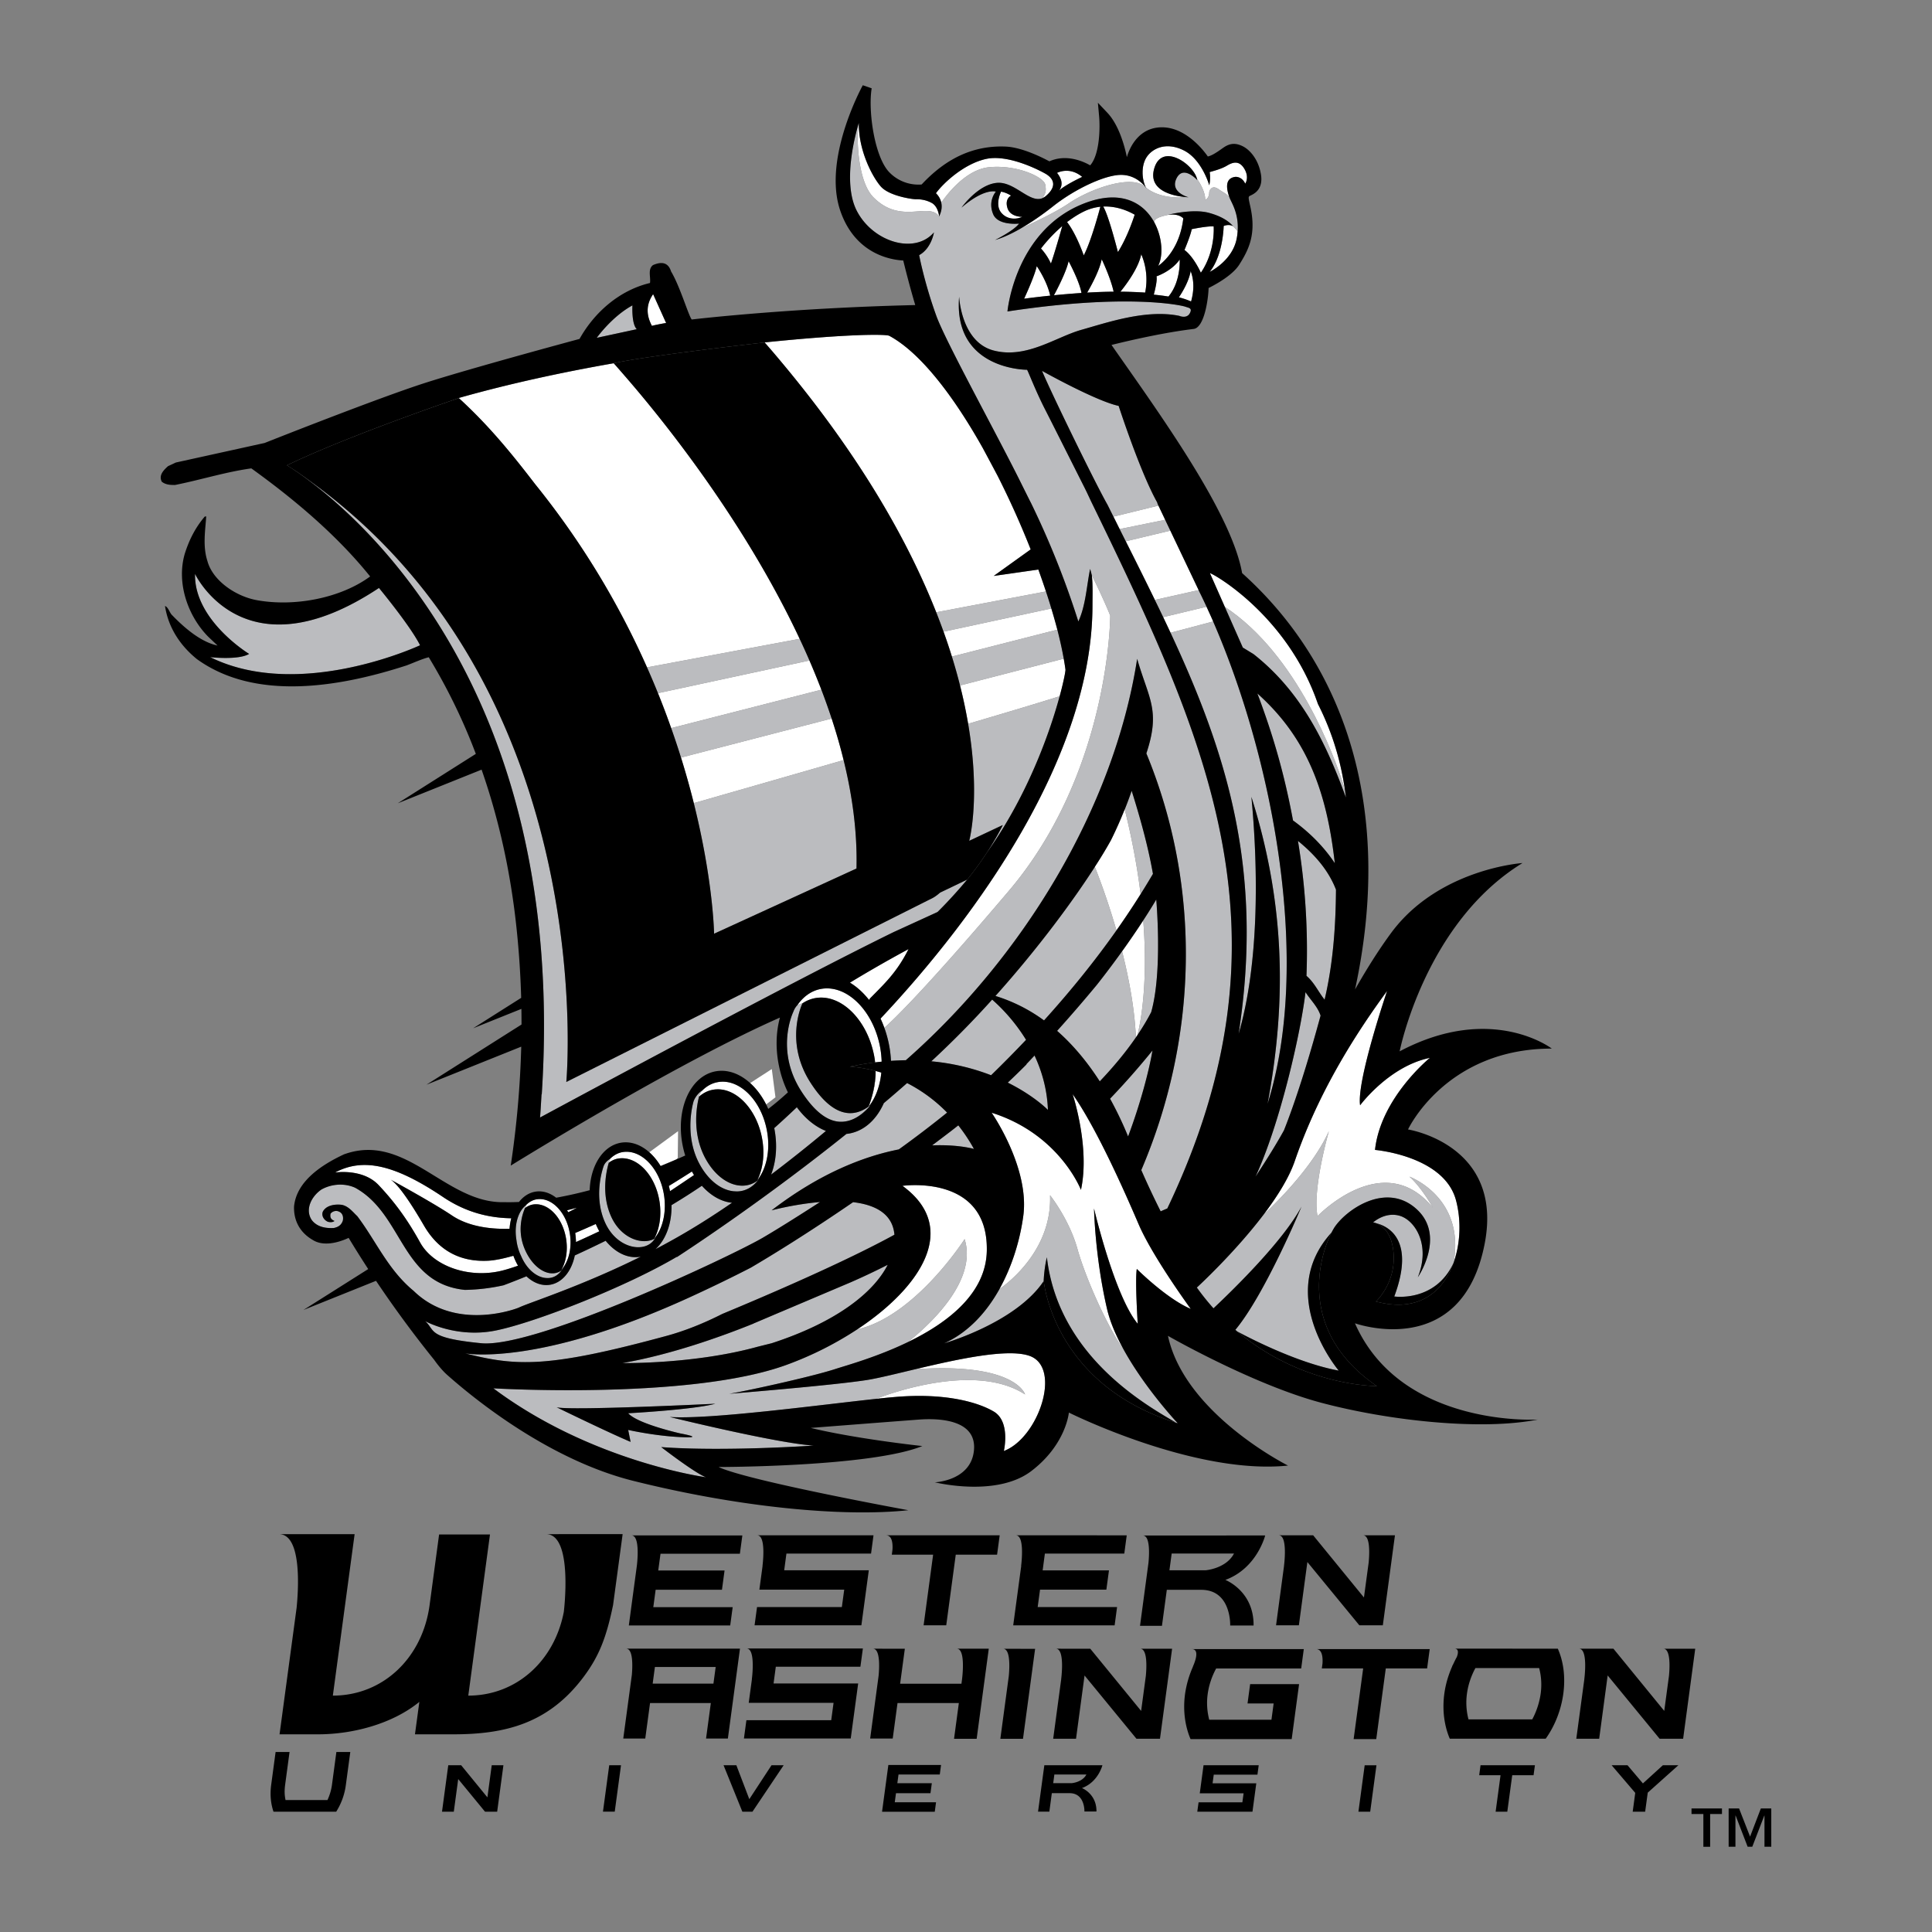
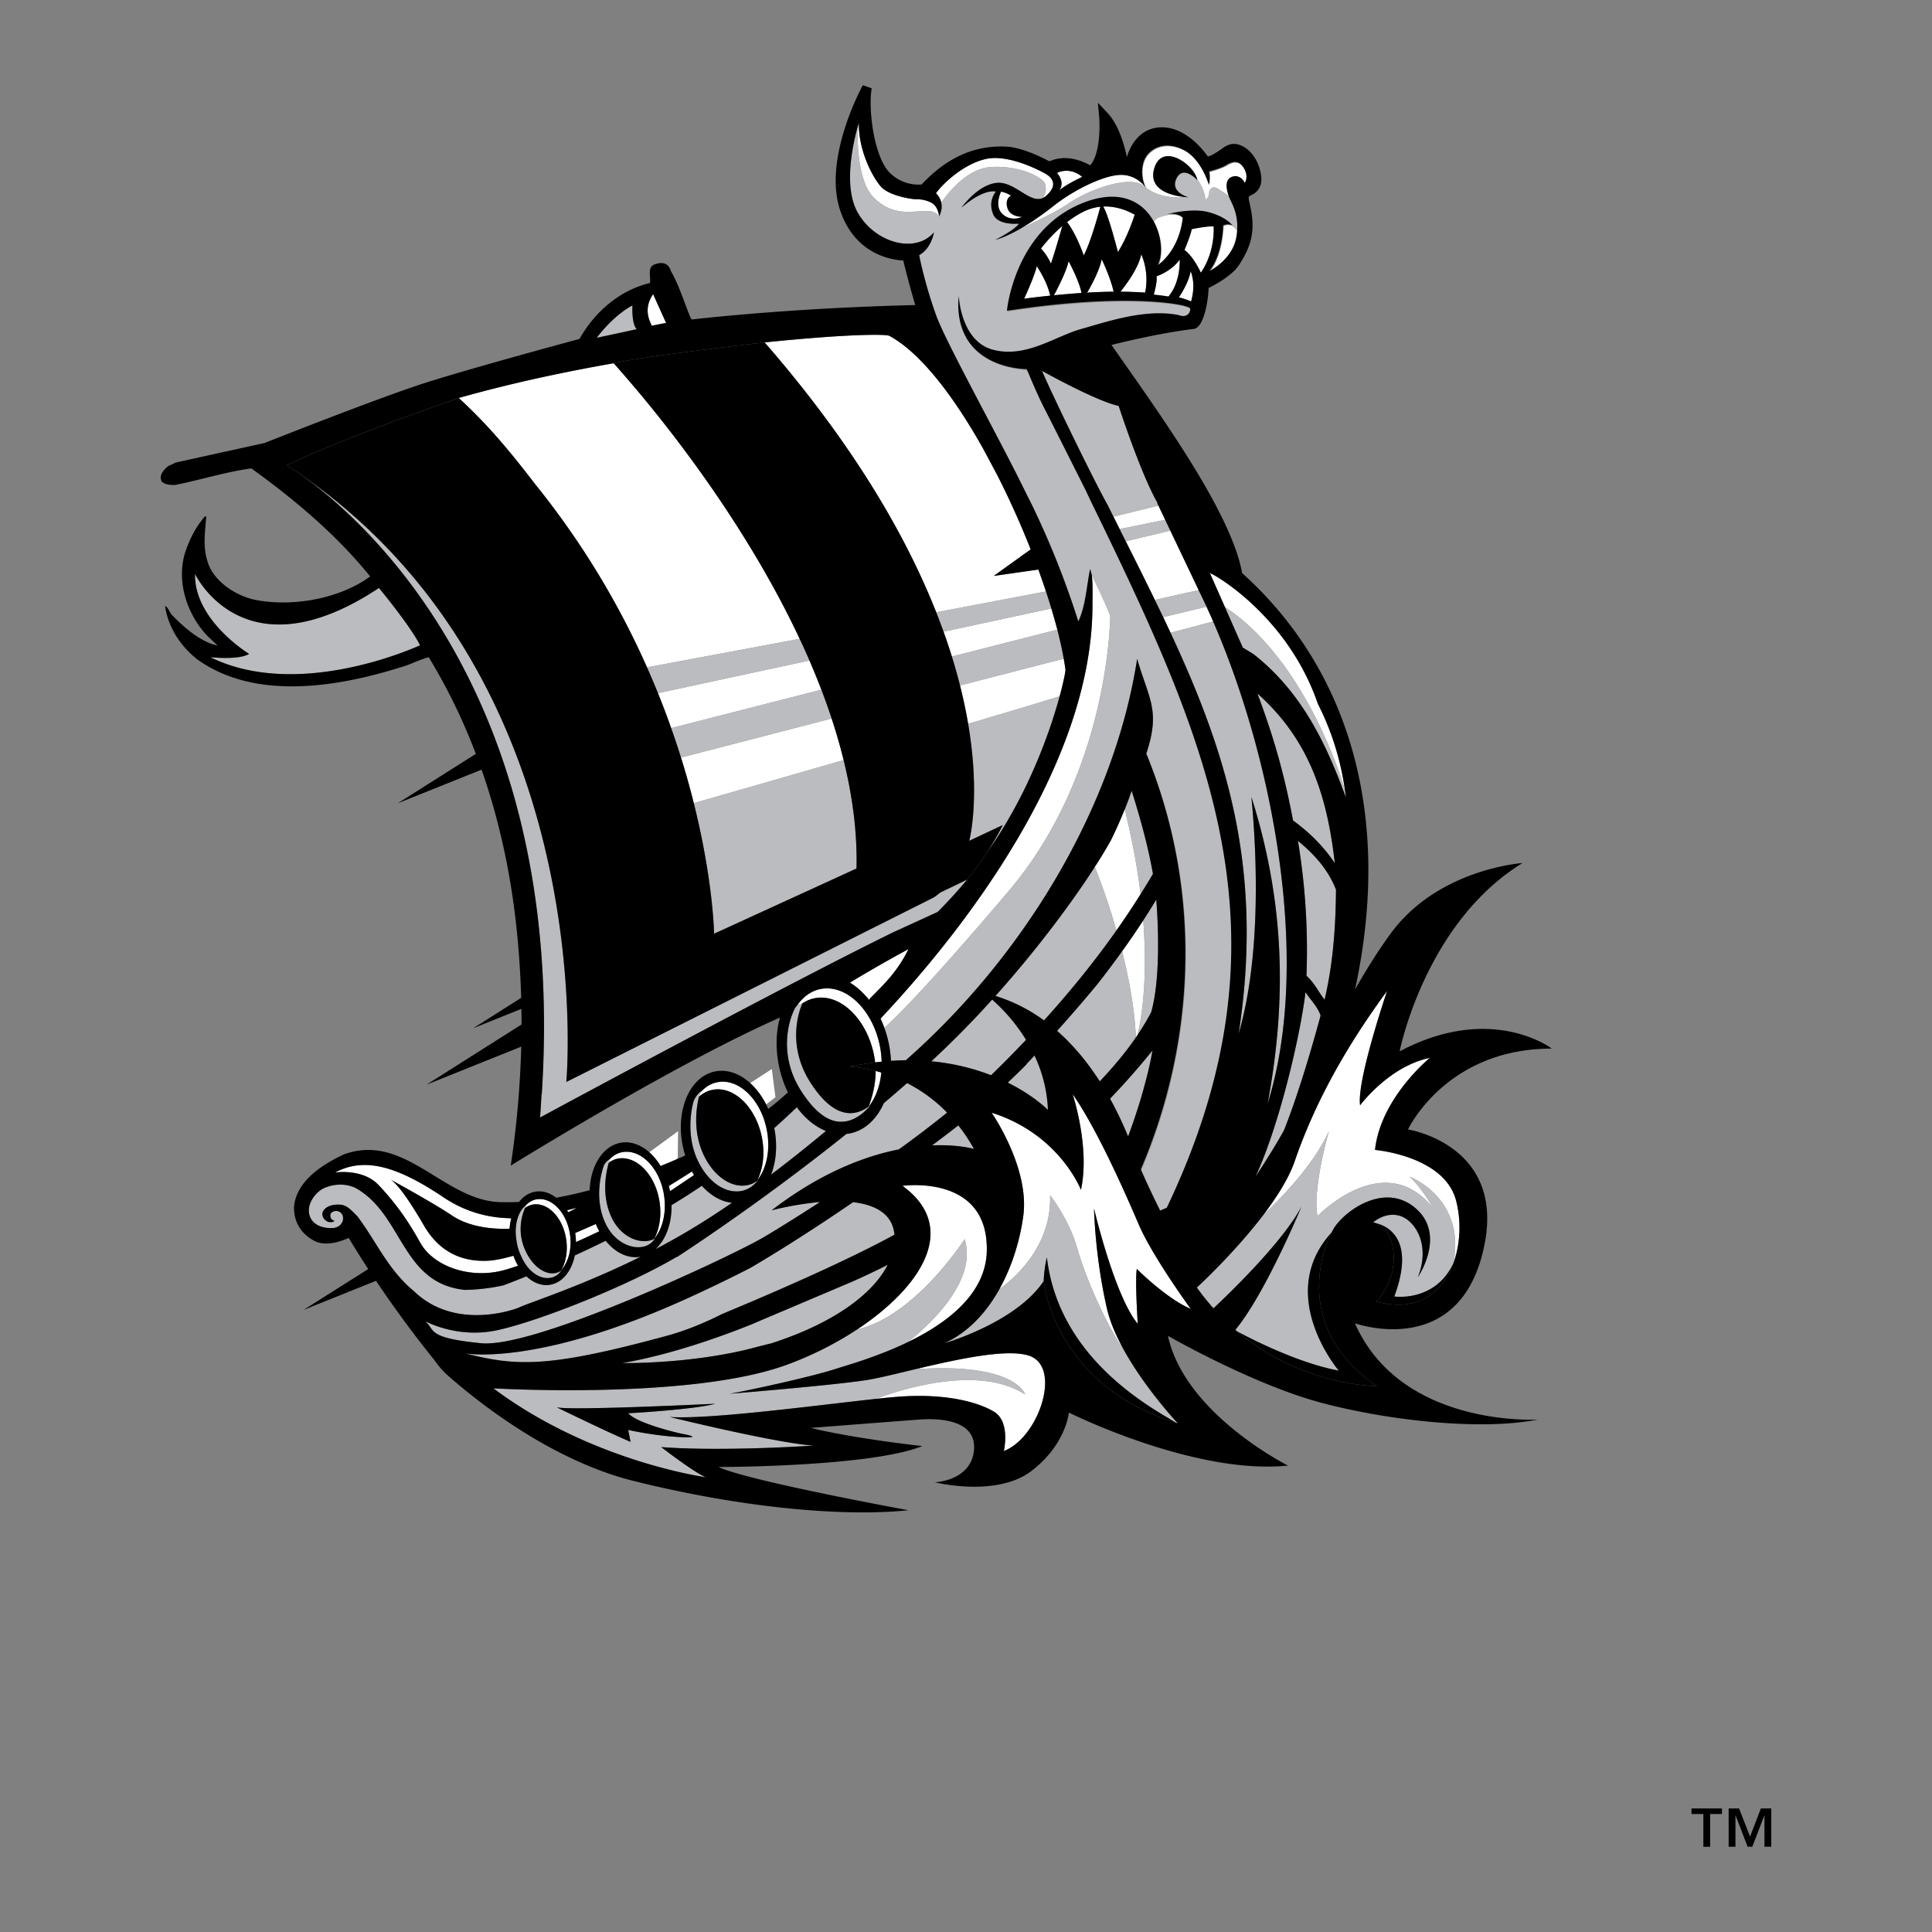
<svg xmlns="http://www.w3.org/2000/svg" width="2500" height="2500" viewBox="0 0 192.756 192.756">
  <rect x="0" y="0" width="192.756" height="192.756" fill="#808080" stroke="none" />
  <g fill-rule="evenodd" clip-rule="evenodd">
    <path fill="#fff" fill-opacity="0" d="M0 0h192.756v192.756H0V0z" />
-     <path d="M73.099 160.347H65.18l.233-1.736h6.617l.259-1.925h-6.616l.226-1.671h7.919l.246-1.824L63 153.188c.938 0 .536 3.049.536 3.049l-.554 4.109-.238 1.787-.006.037h10.115l.246-1.823zM54.482 153.062c2.738 0 1.769 7.759 1.769 7.759-.947 4.923-4.757 8.351-9.53 8.351l2.164-16.075h-5.076l-.948 7.042c-.713 5.286-4.66 9.033-9.652 9.033l2.167-16.075.005-.034H27.83c2.331 0 1.935 5.653 1.762 7.351l-1.701 12.619h3.833c3.543 0 7.466-1.072 10.114-3.236l-.437 3.236h3.832c5.068 0 9.482-1.014 13.015-5.759 1.549-2.078 2.257-3.95 2.918-7.135l.95-7.042-.001-.041-7.633.006zM78.462 154.999h8.443l.245-1.82H75.545c.938 0 .529 3.051.529 3.051l.008-.003-.319 2.372h8.465l-.236 1.736H75.53l-.246 1.82H85.94l.74-5.486h-8.441l.223-1.67zM88.394 153.179c.634 0 .683.86.649 1.425l-.067.506h4.122l-.949 7.046h2.257l.95-7.046h4.123l.26-1.931H88.394zM111.451 160.337h-7.922l.236-1.738h6.617l.26-1.922h-6.617l.223-1.673h7.922l.244-1.824-11.066-.001c.943 0 .529 3.051.529 3.051l.012-.003-.555 4.11-.24 1.786-.006.038h10.119l.244-1.824zM113.74 162.206h2.189l.484-3.589h3.438c3.018 0 2.885 3.558 2.885 3.558h2.334c.039-3.445-2.816-4.547-2.816-4.547 3.166-1.16 3.973-4.435 3.973-4.435l-12.205.005c.748 0 .639 1.938.562 2.722l-.844 6.286zm3.158-7.21h6.236l-.029.022c-.797 1.488-2.818 1.648-2.818 1.648h-3.613l.224-1.67zM137.965 162.155l1.209-8.977-3.184-.002c.746 0 .637 1.933.562 2.718l-.471 3.487-5.066-6.203-3.439-.004c.939 0 .529 3.05.529 3.05l.004-.001-.797 5.932h2.277l.848-6.311 5.184 6.311h2.344zM145.088 164.483c.457 0 .418.412.26.834-.141.25-.264.512-.389.778l-.078.129.023-.011c-.379.852-.67 1.777-.803 2.769-.229 1.693.016 3.253.545 4.49h9.568c.883-1.237 1.527-2.797 1.758-4.49.229-1.712.002-3.253-.547-4.49l-10.337-.009zm8.625 4.499a7.787 7.787 0 0 1-.84 2.56h-6.361a6.585 6.585 0 0 1-.154-2.56c.119-.888.41-1.754.844-2.558h6.359c.216.805.271 1.671.152 2.558zM72.62 173.455l1.208-8.972-11.362.004c.711 0 .648 1.746.576 2.597l-.859 6.371h2.195l.478-3.542h6.064l-.477 3.542h2.177zm-7.502-5.481l.222-1.658h6.064l-.224 1.658h-6.062zM74.483 164.47c.941 0 .53 3.052.53 3.052l.007-.001-.319 2.371h8.464l-.235 1.735h-8.462l-.246 1.821h10.656l.741-5.487h-8.441l.224-1.67h8.44l.247-1.821H74.483zM95.455 164.492c.938 0 .527 3.051.527 3.051h.001l-.059.441h-6.118l.47-3.489-3.185-.003c.747 0 .642 1.919.566 2.712l-.841 6.251h2.251l.478-3.54h6.119l-.479 3.564h2.256l1.209-8.987h-3.195zM100.084 164.501c.75 0 .637 1.95.562 2.73l-.842 6.252h2.26l1.209-8.978-3.189-.004zM118.912 164.534c.939 0 .1 1.742.1 1.742l.018-.01a10.232 10.232 0 0 0-.799 2.756c-.227 1.689.021 3.252.551 4.489h10.09l.738-5.487h-4.883l-.26 1.93h2.605l-.219 1.626h-6.207a6.575 6.575 0 0 1-.156-2.558c.121-.89.412-1.756.846-2.559h8.484l.26-1.932-11.168.003zM165.949 164.492c.746 0 .641 1.924.564 2.712l-.471 3.493-5.068-6.205-3.438-.001c.939 0 .529 3.049.529 3.049h.004l-.801 5.933h2.283l.846-6.314 5.182 6.314h2.348l1.207-8.98h-3.185v-.001zM131.297 164.529c.635 0 .684.857.65 1.422l-.068.509h4.125l-.951 7.049h2.256l.951-7.049h4.123l.26-1.931h-11.346zM113.756 164.495c.744 0 .641 1.921.564 2.713l-.469 3.492-5.07-6.202-3.438-.006c.939 0 .529 3.051.529 3.051l.004-.001-.799 5.934h2.279l.85-6.312 5.18 6.312h2.346l1.209-8.978-3.185-.003zM33.124 178.046a5.25 5.25 0 0 1-.454 1.545h-4.181c-.103-.48-.121-.941-.038-1.545l.437-3.25h-1.391l-.438 3.25c-.145 1.075-.027 1.959.229 2.708h6.255a6.587 6.587 0 0 0 .968-2.708l.438-3.25H33.56l-.436 3.25zM48.629 179.323l-2.618-3.205h-1.288l-.625 4.636h1.177l.44-3.257 2.676 3.257h1.211l.624-4.636H49.06l-.431 3.205zM74.759 179.502l-1.292-3.384h-1.278l1.876 4.636h1.008l3.113-4.636h-1.211l-2.216 3.384zM119.701 178.919h4.373l-.123.897h-4.369l-.129.938h5.506l.381-2.831h-4.361l.117-.864h4.359l.127-.941h-5.504l-.377 2.801zM147.58 177.114h2.129l-.49 3.64h1.164l.492-3.64h2.129l.135-.996h-5.426l-.133.996zM163.914 177.932l-1.537-1.814h-1.584l2.355 2.757-.253 1.879h1.242l.258-1.9 3.058-2.736h-1.547l-1.992 1.814zM88.631 176.093l-.627 4.649-.001.019h5.258l.128-.948h-4.118l.122-.903h3.44l.135-1h-3.44l.117-.868h4.117l.127-.949h-5.258zM60.158 180.747h1.175l.625-4.63h-1.175l-.625 4.63zM109.988 176.117l-5.795.001-.627 4.633h1.127l.248-1.846h1.77c1.551 0 1.482 1.83 1.482 1.83h1.201c.023-1.773-1.449-2.34-1.449-2.34 1.629-.595 2.043-2.278 2.043-2.278zm-1.605.938c-.408.767-1.447.85-1.447.85h-1.857l.115-.86h3.205l-.016.01zM135.531 180.753h1.174l.623-4.629h-1.174l-.623 4.629z" />
    <path d="M65.898 116.322c.535-.214 1.059-.436 1.583-.651l.139-.154.031-2.659-2.872 2.103c.416.368.796.828 1.119 1.361zM66.46 32.231l-1.299-2.883c-.841 1.226-.566 2.322-.119 3.164.272-.083 1.478-.311 1.418-.281zM74.847 108.062c.614.555 1.158 1.279 1.589 2.128l.932-.711-.366-2.821c-.712.473-1.455.933-2.155 1.404zM80.76 65.899l-15.115 3.259c.48 1.188.918 2.35 1.319 3.486l14.984-3.833a74.641 74.641 0 0 0-1.188-2.912zM84.167 75.834a56.12 56.12 0 0 0-1.193-4.145l-15.032 3.894a81.42 81.42 0 0 1 1.277 4.547c3.436-.988 9.564-2.737 14.948-4.296zM45.777 39.716c3.085 2.816 5.417 5.728 7.612 8.585a81.95 81.95 0 0 1 11.164 18.282l15.23-2.847C74.28 52.007 66.257 42.051 62.672 37.893a108.338 108.338 0 0 0-1.442-1.652c-5.076.888-10.376 2.026-15.464 3.469.001.004.002.005.002.012.006-.006.009-.006.009-.006zM57.386 123.016l.006.031c.043.295.067.587.073.873.792-.354 1.578-.718 2.328-1.073a7.56 7.56 0 0 1-.352-.729c-.673.301-1.362.604-2.055.898zM48.698 125.783c-2.889.146-5.005-1.105-6.4-3.51-1.307-2.249-2.551-4.088-3.326-4.583.777.425 4.401 2.42 6.118 3.576 1.588 1.07 3.745 1.39 5.748 1.329.027-.365.086-.716.172-1.048-2.175-.032-4.488-.564-6.789-2.109-4.858-3.27-8.011-3.944-10.79-2.454 0 0 2.758-.433 4.345 1.251s2.837 3.369 4.139 5.722c1.299 2.354 4.809 3.605 8.083 2.837a17.249 17.249 0 0 0 1.688-.515 5.92 5.92 0 0 1-.463-.99c-.997.282-1.865.464-2.525.494zM66.731 118.322c.044.171.082.345.117.523.727-.485 1.548-1.035 2.393-1.608a8.733 8.733 0 0 1-.207-.356c-.762.487-1.539.974-2.303 1.441zM57.55 120.495c-.314.085-.638.17-.971.254l.114.195c.537-.262.872-.453.857-.449zM100.646 88.889c10.121-11.925 10.121-27.474 10.121-27.474-.475-1.196-1.424-3.218-1.83-4.001a.015.015 0 0 0-.004-.008c.107.996.062 2.003.062 3.009-.02 14.953-11.402 30.85-21.145 41.211.14.298.269.604.382.922.88-.779 4.094-3.848 12.414-13.659zM84.801 98.04c.683.41 1.321.99 1.883 1.697.001 0 .003-.002.003-.004.026-.027.053-.053.077-.08 1.449-1.486 2.692-2.59 3.88-4.961 0 0-2.782 1.481-5.84 3.344 0 .002-.003.004-.003.004zM101.988 21.632s-1.193.04-1.475-.879c-.291-.95.361-1.232.361-1.232s-.479-.321-1-.398c0 0-.635 1.274 0 2.072.64.797 1.636.677 2.114.437zM121.088 22.588c-.719-.04-2.193.279-2.193.279-.082.559-.719 2.072-.719 2.072.957.715 1.633 2.271 1.633 2.271 1.478-2.15 1.279-4.622 1.279-4.622zM116.578 29.586c1.254-1.493 1.121-3.692 1.121-3.692-.838 1.195-2.314 1.674-2.314 1.674.084.405-.129 1.293-.271 1.831.55.051 1.031.117 1.464.187zM105.986 22.553a15.142 15.142 0 0 0-2.127 2.242c.523.577.838 1.149.994 1.503.372-1.076.897-2.906 1.133-3.745zM106.461 22.156c.799 1.03 1.432 2.671 1.664 3.324.754-1.424 1.596-4.622 1.658-4.854-.49.052-1 .18-1.516.414-.599.274-1.201.656-1.806 1.116zM113.209 21.421c-.699-.398-1.824-.874-3.143-.813.484.786 1.225 3.597 1.469 4.542.832-1.31 1.42-2.954 1.674-3.729zM118.834 30.078a5.673 5.673 0 0 0 .225-1.511 4.19 4.19 0 0 0-.266-1.52c-.174 1.022-.838 2.114-1.176 2.618.453.116.856.252 1.217.413zM111.787 29.101l.215.001c.814.014 1.562.045 2.25.09a6.468 6.468 0 0 0-.389-3.827c-.269 1.369-1.476 2.996-2.076 3.736zM108.467 29.194a53.03 53.03 0 0 1 2.639-.093c-.244-1.126-.859-2.54-1.186-3.235-.221 1.097-.996 2.542-1.453 3.328zM102.178 29.803c.572-.079 1.49-.191 2.602-.306-.275-1.241-.99-2.418-1.342-2.948-.198.909-.981 2.645-1.26 3.254zM106.615 26.057c-.236 1.082-1.164 2.849-1.461 3.401a92.102 92.102 0 0 1 2.746-.228c-.177-.994-.921-2.484-1.285-3.173zM123.039 22.588s-.318-.279-.953-.04c0 0-.043 2.908-1.398 4.581 0 0 2.311-1.115 2.709-3.386a5.61 5.61 0 0 0 .08-.636c.002-.009.002-.017.002-.027-.192-.248-.518-.587-.44-.492zM118.057 21.792s-.387-.501-1.459-.364a.06.06 0 0 0-.02.003c-.744.155-1.389.338-1.428.732l.004.002c.83 1.52.918 3.368.391 4.365 0 .001 2.113-1.311 2.512-4.738z" fill="#fff" />
    <path d="M93.907 20.204c.002.009.004.015.004.021.514-.756 2.421-3.313 4.782-3.543 2.777-.269 5.459.982 5.594 1.744.111.634.037.866-.279 1.343.02-.007.037-.02.053-.028.1-.045.189-.102.283-.18 1.352-1.157.518-1.914-.043-2.232-.559-.319-3.668-1.952-5.9-1.475-2.229.479-4.304 2.434-5.023 3.427-.001 0 .396.335.529.923zM93.696 21.592s-.077-.995-.756-1.354c-.679-.359-1.277-.359-1.595-.359-.317 0-2.631-.317-3.469-1.273-.836-.958-2.23-3.585-2.191-6.336 0 0-.024.073-.062.199v.007c-.146 1.338-.073 5.619 1.53 7.221 2.764 2.761 5.484.409 6.543 1.895zM105.871 18.008c.168.656-.256 1.034-.256 1.034.494-.436 1.418-.932 1.951-1.196.244-.123.404-.198.404-.198-1.279-1.076-2.514-.396-2.514-.396.205.246.322.47.387.672.011.028.022.055.028.084zM122.402 16.531c-.598.359-1.477.558-1.715.639 0 0 .119.599-.039 1.316 0 0-.721-2.553-2.514-3.466-1.793-.918-3.186-.201-3.746.675-.547.858-.48 2.176-.064 3.018l.041.027c1.25.995 3.146 1.026 3.879.918-.971-.087-3.723-.536-3.098-2.807.736-2.671 3.883-.526 4.277.987.113.156.824 1.167.824 2.106 0 0 .4-.138.4-.801 0 0 .178-.797.936-.264.436.312.768.424 1.068.791l-.012-.032c-.199-.598-.559-1.833.6-1.992 0 0 .639-.079.996.676 0 0 .438-.595-.08-1.472-.52-.874-1.157-.677-1.753-.319zM99.473 23.845c.002 0 .006 0 .006-.002l.135-.07c-.004.003-.01.003-.016.006l-.174.071c.015.001.031-.003.049-.005zM101.803 22.817c1.594-.723 3.605-1.696 4.816-2.517 2.219-1.509 6.26-2.885 7.592-1.687l.061.052a.125.125 0 0 1 .023.023c-.203-.274-.984-1.205-2.377-1.238-1.637-.041-4.707 1.434-6.82 3.106-1.125.891-2.262 1.669-3.311 2.267l.016-.006zM87.311 105.993c.221-.025.437-.05.653-.071a9.52 9.52 0 0 0-.193-1.641c-.756-3.618-3.412-6.124-5.942-5.6-.924.192-1.696.772-2.273 1.6.001-.002.002-.006.004-.007l.509-.189s-.002.01-.009.021a3.316 3.316 0 0 1 1.188-.506c2.526-.526 5.186 1.979 5.939 5.598.056.269.096.533.124.795zM86.701 110.304l-.037.096a.252.252 0 0 0 .033-.024c.67-.862 1.104-2.037 1.232-3.364-.198-.06-.386-.112-.571-.162.001.162 0 .318-.009.475-.054 1.076-.308 2.076-.648 2.979zM71.542 107.978c-.6.122-1.123.441-1.552.9a2.967 2.967 0 0 0-.21.398s-.015.051-.037.137c.379-.334.82-.573 1.314-.674 2.101-.438 4.314 1.648 4.939 4.659.34 1.632.142 3.196-.443 4.358.076-.096.149-.197.22-.304.784-1.188 1.098-2.959.71-4.818-.623-3.01-2.838-5.095-4.941-4.656zM62.108 114.945c-.493.085-.918.341-1.28.705.025-.014.045-.032.07-.044-.015.032-.044.057-.056.092 0 0-.043.114-.103.312.276-.208.578-.36.923-.419 1.834-.31 3.68 1.568 4.124 4.196.243 1.422.026 2.822-.522 3.812.06-.07.117-.146.172-.221.741-1.007 1.077-2.595.798-4.239-.445-2.624-2.292-4.501-4.126-4.194zM60.172 116.549l.001-.009-.008.019c.002-.003.004-.008.007-.01zM53.558 119.653c-.451.067-.841.317-1.168.669.05-.044.103-.087.155-.122a4.018 4.018 0 0 0-.162.329c.241-.181.508-.311.802-.356 1.499-.229 2.98 1.326 3.304 3.473.176 1.164-.023 2.259-.484 3.058.082-.091.158-.189.229-.294.56-.808.822-2.004.629-3.283-.326-2.147-1.807-3.7-3.305-3.474zM145.26 119.734c-1.193-4.431-8.076-5.008-8.076-5.008.559-5.194 5.477-9.184 5.477-9.184-4.084.835-6.963 4.732-6.963 4.732-.369-2.415 2.695-11.412 2.695-11.412-4.643 6.307-7.469 11.901-9.213 16.971-.578 1.687-1.756 3.554-3.098 5.328l-.033.043c1.566-1.468 4.986-4.907 6.537-8.35 0 .001-1.666 5.755-1.137 8.48 0 0 6.596-6.893 11.521-.83 0 0-1.137-2.045-2.35-3.108 0 0 5.578 2.033 4.406 8.575l-.006.032c.023-.065.039-.131.062-.196v-.003c.65-1.93.688-4.181.178-6.07zM118.803 130.591s-3.805-5.195-5.199-8.442c-1.393-3.249-4.178-9.557-6.59-12.99 0 0 1.762 5.29.832 9.557 0 0-2.133-5.567-8.912-7.7 0 0 3.811 5.474 3.16 10.297-.322 2.388-1.1 4.999-2.377 7.292h.004c.9-.626 5.254-3.944 5.043-9.353 0 0 1.893 2.367 2.723 5.321.797 2.853 2.914 7.678 4.656 10.142l-.002-.005c-.754-1.357-1.377-2.772-1.691-4.118-1.207-5.195-1.299-10.018-1.299-10.018s2.041 8.719 4.363 11.502c0 0-.281-4.269-.096-5.475 0 0 2.969 2.968 5.385 3.99zM102.725 135.279c-2.154-.771-7.094.309-11.17 1.272-.083.021-.163.039-.246.058 10.061-.7 10.965 2.517 10.965 2.517-4.807-3.133-13.033-.269-14.885.439.077-.008.149-.016.225-.022a63.333 63.333 0 0 1 1.812-.175c4.708-.388 8.026.461 9.723 1.463 1.697 1.004 1.006 3.936 1.006 3.936 3.472-1.313 5.812-8.329 2.57-9.488zM96.24 123.627c1.301 4.177-3.521 8.572-5.658 10.273l-.006.003c.051-.024.103-.05.153-.077.027-.01.052-.025.076-.035 3.808-1.882 7.566-4.767 7.648-9 .154-7.712-8.412-6.478-8.412-6.478 5.676 4.137 1.925 9.981-4.289 14.168-.078.049-.153.104-.231.155 5.81-1.318 10.719-9.009 10.719-9.009zM115.221 59.854l4.363-.978.006-.002-2.824-5.932-4.449 1.064.025.048a559.497 559.497 0 0 1 2.879 5.8zM111.09 51.545a.097.097 0 0 1 .008.019c.199.397.395.795.592 1.191a.137.137 0 0 1 .016.032l4.547-.925v-.002l-.674-1.415-.07.016-.873.215-3.546.869zM120.375 60.535l-4.326 1.036a193.3 193.3 0 0 1 .711 1.505c.008.019.018.035.025.054l4.25-1.125.004-.003c-.213-.492-.436-.972-.652-1.445-.006-.008-.006-.015-.012-.022zM113.328 103.507l.029-.047c.035-.049.07-.101.104-.152.008-.014.018-.026.025-.04h.002c.328-1.335 1.061-5.196.574-11.438a78.585 78.585 0 0 1-2.111 3.08c.684 2.71 1.252 5.723 1.377 8.593v.004zM111.387 92.827a81.318 81.318 0 0 0 2.399-3.592l.014-.025c-.307-2.508-.811-5.33-1.582-8.457l-.004-.011a40.25 40.25 0 0 1-1.375 3.087c-.4.729-.941 1.628-1.607 2.655.004.002.004.004.004.006a71.3 71.3 0 0 1 2.151 6.337zM106.301 66.807a22.777 22.777 0 0 0-.188-1.177l.012.087-10.343 2.673c-.003-.008-.004-.021-.008-.032.346 1.367.613 2.655.817 3.856 3.983-1.174 7.299-2.167 9.129-2.751 0 0 .045-.156.047-.158.385-1.45.551-2.372.534-2.498zM105.492 62.828a57.789 57.789 0 0 0-.6-2.121v.002l-10.755 2.314c.305.85.583 1.677.832 2.482l10.517-2.683.006.006zM104.355 59.008v.002a85.745 85.745 0 0 0-.758-2.186l-4.453.637 3.688-2.646a87 87 0 0 0-3.293-7.33c-.432-.816-.939-1.766-1.48-2.772-2.915-5.197-6.233-9.54-9.335-11.209-.356-.17-3.986-.208-12.423.657l-.013.005c.628.716.929 1.068 1.521 1.774 8.049 9.594 12.829 18.115 15.627 25.218-.007-.022-.017-.044-.027-.069l10.946-2.081z" fill="#fff" />
    <path d="M116.785 63.13c-.008-.019-.018-.035-.025-.054 5.645 12.106 9.332 23.715 6.818 40.062 2.051-7.012 1.963-16.39 1.273-23.635 3.262 10.307 3.59 20.051 1.615 30.62 4.393-13.999.619-34.237-5.432-48.119l-4.249 1.126zM120.387 60.557v-.002a57.06 57.06 0 0 0-.576-1.215s-.168-.33-.227-.464l-4.363.978a.915.915 0 0 1-.033-.071l-.004.001c.297.602.586 1.204.873 1.803l-.008-.017 4.326-1.036c.006.008.006.015.012.023zM116.252 51.861l-4.547.925a.16.16 0 0 0-.016-.032c.217.435.436.87.652 1.3-.008-.016-.018-.032-.025-.048l4.449-1.064c-.095-.201-.449-.933-.513-1.081z" fill="#bbbcbf" />
    <path d="M131.49 70.232c-3.084-8.996-10.734-13.169-10.771-13.039l1.482 3.355c7.277 4.791 10.965 15.07 11.781 17.601.076.23.152.583.152.583l.148.824c-.405-3.397-1.346-6.478-2.792-9.324z" fill="#fff" />
    <path d="M51.803 130.442c1.179-.541 6.218-2.128 12.139-5.07-.022.005-.044.013-.066.017-1.25.212-2.503-.428-3.449-1.594-1.07.526-2.103 1.017-3.078 1.462-.317 1.563-1.247 2.74-2.498 2.93-.826.126-1.645-.205-2.329-.847-1.426.58-2.287.896-2.287.896a19.249 19.249 0 0 1-3.855.459c-6.384-.656-6.13-7.543-10.95-10.193-1.059-.479-2.35-.391-3.365.18-1.03.711-1.653 2.029-.953 3.053.53.686 1.378.829 2.198.784.501-.109.75-.328.891-.724.078-.345.011-.771-.426-.929-.276-.119-.625-.003-.798.228-.072.403.066.583.399.723-.173.146-.469.14-.667.079-.386-.167-.657-.587-.504-.997.316-.626 1.157-.774 1.857-.697.684.107 1.138.718 1.588 1.141 1.873 2.478 3.058 5.341 5.622 7.456 4.284 4.172 10.543 1.668 10.531 1.643zM70.026 118.306a65.233 65.233 0 0 1-3.028 1.93c.036 1.844-.575 3.471-1.6 4.395a68.286 68.286 0 0 0 4.717-2.707 84.31 84.31 0 0 0 2.919-1.922c-1.082-.106-2.138-.724-3.008-1.696zM82.405 112.836c-1.075-.422-2.084-1.25-2.904-2.367a95.697 95.697 0 0 1-2.253 2.081c.339 1.696.196 3.33-.314 4.639a145.09 145.09 0 0 0 5.471-4.353zM111.404 92.806v-.003a.108.108 0 0 1-.018.024 70.543 70.543 0 0 0-2.152-6.337c-2.154 3.35-5.625 8.084-9.918 12.876a16.407 16.407 0 0 1 4.848 2.44c2.611-2.889 5.039-5.876 7.24-9zM113.785 89.235c.428-.678.842-1.362 1.246-2.049-.504-2.87-1.336-5.787-2.123-8.289a39.34 39.34 0 0 1-.691 1.856c.771 3.127 1.275 5.949 1.582 8.457l-.014.025z" fill="#bbbcbf" />
    <path d="M90.501 108.058c-.771.679-1.545 1.348-2.321 2.002-.701 1.578-1.87 2.706-3.353 3.014-.125.027-.25.044-.375.056-8.035 6.443-15.341 11.263-16.931 12.298l.011-.038c-5.058 2.992-14.114 6.552-18.062 7.354-3.945.803-7.048-.934-7.048-.934 1.043.942.162 1.669 5.58 2.203 5.417.535 24.99-8.71 28.07-10.505 1.585-.923 3.887-2.383 5.745-3.582-2.579.218-4.836.831-4.836.831 4.873-3.739 9.261-5.403 12.694-6.08a107.957 107.957 0 0 0 4.818-3.672 15.316 15.316 0 0 0-3.992-2.947zM102.369 103.743a17.832 17.832 0 0 0-3.381-4.014 94.73 94.73 0 0 1-6.07 6.157c2.328.219 4.322.75 5.961 1.388.01-.006.016-.013.023-.02a119.335 119.335 0 0 0 3.467-3.511z" fill="#bbbcbf" />
    <path d="M108.855 50.014c-.133-.286-.283-.604-.445-.947-.082-.163-.162-.332-.25-.504-1.381-2.734-3.324-6.61-3.898-7.728-.957-1.874-1.676-3.784-1.793-3.944 0 0-7.377.04-6.776-7.29 0 0 .195 4.54 3.467 5.375 3.27.836 6.178-1.353 8.732-2.07 2.549-.718 6.455-2.073 9.766-1.394 0 0 .717.319 1.039-.238.314-.559-.123-.559-.441-.678-.32-.12-5.699-1.356-17.742.477 0 0 .719-7.967 7.494-10.717 3.801-1.541 6.084-.129 7.146 1.809l-.004-.002c.039-.395.684-.577 1.428-.732h-.035s2.43-.635 4.062-.198c1.637.438 2.234 1.117 2.434 1.355-.078-.096.248.244.439.492 0 .01 0 .018-.002.027a.033.033 0 0 0 .004-.014c.135-1.863-.658-2.914-.84-3.454a.368.368 0 0 0 .012.032c-.301-.367-.633-.479-1.068-.791-.758-.533-.936.264-.936.264 0 .663-.4.801-.4.801 0-.939-.711-1.951-.824-2.106.012.042.02.086.027.128 0 0-1.395-1.553-2.074-.16-.678 1.393 1.197 1.875 1.197 1.875s-.127-.004-.33-.023c-.732.108-2.629.077-3.879-.918-.008.008-.01.016-.018.022 0 0-.023-.037-.076-.098l-.061-.052c-1.332-1.198-5.373.178-7.592 1.687-1.211.821-3.223 1.794-4.816 2.517l-.027.015c-.92.522-1.771.909-2.498 1.111 0 0 .076-.036.195-.099-.018.002-.033.006-.049.006l.174-.071c.559-.297 1.689-.937 2.072-1.47 0 0-2.115.239-2.59-.957-.537-1.333.277-2.23.277-2.23s-1.113-.399-3.429 1.594c0 0 1.636-2.312 3.55-2.472 1.771-.146 3.268 2.095 4.559 1.514a.055.055 0 0 0 .023-.017c-.016.008-.033.021-.053.028.316-.478.391-.709.279-1.343-.135-.761-2.816-2.012-5.594-1.744-2.36.229-4.268 2.787-4.782 3.543 0-.006-.002-.013-.004-.021v.004c.083.367.063.833-.211 1.383-1.059-1.485-3.778.867-6.542-1.895-1.603-1.602-1.677-5.883-1.53-7.221-.304 1.025-1.556 5.689-.181 8.48 1.558 3.146 5.782 4.5 7.738 2.23 0 0-.241 1.594-1.475 2.271 0 0 .515 2.749 1.712 6.057.94 2.597 6.143 11.994 8.561 16.905.115.228.223.45.33.663.176.354.338.679.475.949.027.055.057.109.082.158a87.11 87.11 0 0 1 4.721 11.817c.732-1.552.83-3.56 1.176-5.24.064.216.121.432.176.649.406.783 1.355 2.805 1.83 4.001 0 0 0 15.549-10.121 27.474-8.321 9.811-11.535 12.879-12.413 13.659a11.447 11.447 0 0 1 .661 3.293 27.161 27.161 0 0 1 1.48-.062c11.489-10.086 20.729-24.942 23.081-40.044 1.168 4.045 2.348 5.114.918 9.434 5.541 13.417 5.115 28.438-.506 41.57.523 1.222 1.229 2.7 1.934 4.117.178-.081.398-.177.662-.287 12.957-27.165 4.234-46.227-7.564-70.464l-.044-.091z" fill="#bbbcbf" />
    <path d="M115.508 50.461l.07-.016-.092-.193a.58.58 0 0 0-.062-.184c-.016-.022-.027-.047-.041-.071-.158-.288-.32-.606-.484-.946-1.572-3.26-3.291-8.557-3.291-8.557-2.277-.487-7.646-3.496-7.646-3.496.715 1.724 4.064 8.661 5.838 12.064.186.359.355.676.502.947.074.132.141.256.203.364.195.397.395.794.59 1.187l.004.002-.008-.019 3.545-.869.872-.213zM85.114 119.94c-4.549 3.118-8.103 5.3-10.206 6.534a146.974 146.974 0 0 1-6.158 2.984c-15.218 6.953-22.349 5.565-22.349 5.565 5.132 1.301 8.261 1.475 20.088-1.739 1.902-.518 3.774-1.283 5.578-2.195 4.684-1.946 12.215-5.189 17.169-7.9-.177-2.125-1.964-2.993-4.122-3.249zM102.404 106.17c.002.009.008.015.012.024a79.107 79.107 0 0 1-1.869 1.818c2.646 1.315 4.006 2.725 4.006 2.725-.076-2.057-.609-3.873-1.336-5.428-.51.546-.813.861-.813.861zM94.872 112.855c-.634.485-1.257.956-1.873 1.419 2.631-.105 4.172.357 4.172.357a17.109 17.109 0 0 0-1.562-2.354c-.243.194-.488.385-.737.578zM111.951 94.91a91.94 91.94 0 0 1-2.498 3.324 148.61 148.61 0 0 1-3.984 4.616c1.732 1.521 3.133 3.291 4.254 5.038 1.346-1.414 2.572-2.881 3.605-4.385-.125-2.87-.693-5.883-1.377-8.593z" fill="#bbbcbf" />
    <path d="M114.062 91.83c.486 6.241-.246 10.103-.574 11.438.506-.754.967-1.516 1.367-2.286 1.154-4.058.504-11.234.504-11.234s-1.098 1.91-3.166 4.824a78.585 78.585 0 0 0 1.869-2.742zM77.869 130.904v-.002s-.013.01-.039.017l-2.653 1.128v.008c-3.022 1.223-8.146 3.087-13.087 3.938 0 0 7.167.125 13.521-1.634l1.377-.343c6.35-2.062 10.131-4.982 11.58-7.826a71.295 71.295 0 0 1-3.627 1.717l-7.072 2.997zM110.752 109.617a36.454 36.454 0 0 1 1.799 3.767c1.24-3.308 2.086-6.538 2.434-8.576a77.27 77.27 0 0 1-4.233 4.809zM84.167 75.834c-5.385 1.559-11.512 3.308-14.947 4.296 1.952 7.807 2.023 13.027 2.023 13.027l14.208-6.506c.089-3.579-.396-7.215-1.284-10.817zM98.51 84.986c4.062-5.698 6.266-12.032 7.211-15.522-1.83.583-5.146 1.577-9.129 2.751 1.068 6.294.408 10.279.177 11.369l-.023.106-.002.01a1.579 1.579 0 0 1-.018.078l-.001.005-.014.057c0 .003 0 .003-.003.006a.102.102 0 0 1-.007.031c-.002.007-.005.011-.005.011l3.354-1.578c-.088.182-.184.36-.279.541a29.028 29.028 0 0 1-1.261 2.135zM67.943 75.583l15.032-3.894a67.05 67.05 0 0 0-1.026-2.878l-14.984 3.833c.355 1.003.681 1.984.978 2.939zM80.76 65.899a81.056 81.056 0 0 0-.977-2.163l-15.23 2.847c.386.869.75 1.726 1.092 2.575l15.115-3.259zM106.113 65.63v-.003a39.95 39.95 0 0 0-.621-2.801l-.006-.003-10.517 2.683c.307.986.574 1.937.805 2.853.004.011.004.024.008.032l10.343-2.673-.012-.088zM104.355 59.008L93.408 61.09c.01.025.02.047.027.069.249.634.485 1.255.703 1.865l10.755-2.314v-.002a52.775 52.775 0 0 0-.537-1.697v-.003h-.001zM19.458 57.259c-.106 4.639 5.396 7.982 5.396 7.982-1.077.647-3.885.323-3.885.323 8.959 4.422 20.941-1.185 20.941-1.185-.972-1.942-4.101-5.718-4.101-5.718-13.493 8.954-18.351-1.402-18.351-1.402zM63.098 30.469c-2.062 1.122-3.561 3.236-3.561 3.236l3.992-.862c-.538-.54-.431-2.374-.431-2.374z" fill="#bbbcbf" />
    <path d="M91.308 136.609c.083-.019.164-.037.246-.058l-.005.001c-2.042.486-3.872.942-5.021 1.127-3.397.539-13.77 1.379-13.77 1.379 1.079-.154 7.946-1.62 10.57-2.468 1.156-.374 4.198-1.212 7.253-2.69 2.137-1.701 6.959-6.097 5.658-10.273 0 0-4.909 7.691-10.719 9.01.078-.051.153-.106.231-.155a34.138 34.138 0 0 1-7.362 3.721c-9.645 3.477-29.167 2.312-29.167 2.312 9.799 7.331 21.218 8.873 21.218 8.873-1.078-.387-4.473-3.01-4.473-3.01 6.25.465 15.202-.151 15.202-.151-3.704-.234-14.352-2.854-14.352-2.854 4.055.274 15.095-1.227 20.783-1.828l.011-.001-.225.022c1.852-.708 10.078-3.572 14.885-.439.002-.001-.902-3.218-10.963-2.518zm-28.634 4.392c.952 1.067 5.239 2.021 5.239 2.021s2.619.476 0 .357-5.239-.715-5.239-.715l.24 1.192c-2.263-.954-7.381-3.454-7.381-3.454 1.307.359 15.834-.353 15.834-.353-2.145.594-8.693.952-8.693.952z" fill="#bbbcbf" />
    <path d="M90.805 133.791c-.024.01-.049.025-.076.035l.068-.031c.003-.001.005-.004.008-.004zM140.621 117.397c1.213 1.063 2.35 3.108 2.35 3.108-4.926-6.062-11.521.83-11.521.83-.529-2.726 1.137-8.48 1.137-8.48-1.551 3.442-4.971 6.882-6.537 8.35l.033-.043c-2.941 3.883-6.674 7.297-6.674 7.297.535.748 1.09 1.436 1.66 2.073 2.086-1.964 6.977-6.756 8.781-10.147 0 0-3.621 8.72-6.598 12.292.098.088.199.176.301.261l.041.024c-.049-.041-.098-.077-.148-.12 1.186.641 6.027 3.153 10.121 3.905 0 0-6.41-7.532-.721-13.774-.002.008-.008.015-.01.021a7.37 7.37 0 0 1 .262-.475c1.115-1.763 5.107-4.638 8.168-1.946 3.064 2.688.189 6.862.189 6.862 1.301-3.246-.279-5.658-1.764-6.124-1.486-.463-2.693.65-2.693.65s.152.021.379.1c1.105.298 3.848 1.616 1.73 7.288 0 0 4.051.604 5.893-3.303l.027-.074c1.172-6.541-4.406-8.575-4.406-8.575zM144.953 126.188c.004-.008.004-.015.006-.023a.088.088 0 0 1-.012.032c.002-.003.006-.007.006-.009zM112.143 134.714c-1.742-2.464-3.859-7.289-4.656-10.142-.83-2.954-2.723-5.321-2.723-5.321.211 5.408-4.143 8.727-5.043 9.353-1.305 2.341-3.127 4.342-5.521 5.42 0 0 7.136-2.036 9.925-6.203.07-1.438.322-2.378.322-2.378 1.186 10.165 10.471 15.03 12.867 16.494a.142.142 0 0 1-.027-.009.39.39 0 0 0 .041.02c.059.019.119.035.176.054 0 0-3.209-3.411-5.363-7.292l.002.004zM80.068 100.085l-.509.189c-.002.001-.003.005-.004.007-.3.315-.401.659-.401.659s-1.866 3.798.795 7.935c1.594 2.479 3.081 3.218 4.377 3.012.9-.127 1.709-.696 2.393-1.456 0 0 .015-.038.035-.096l-.056.04a.146.146 0 0 1-.033.024c-1.574 1.145-3.584 1.064-5.801-2.381-2.558-3.975-.936-7.635-.805-7.913.007-.01.009-.02.009-.02zM29.895 47.267c-.345-.244-.623-.43-.831-.569l-.083-.057a.562.562 0 0 0 .05.035c.292.195.576.392.864.591zM54.052 109.176l-.022.013c-.05.768-.083 1.52-.149 2.307 0 0 7.236-3.91 15.589-8.332 6.965-3.688 14.704-7.729 19.674-10.161l4.124-1.886.273-.127a44.558 44.558 0 0 0 2.958-3.232l-2.706 1.299c-.445.393-.748.539-.748.539L56.5 107.947c.01-.104 3.531-38.723-25.304-59.76-.427-.312-.86-.619-1.3-.92 5.457 3.847 26.795 21.178 24.156 61.909zM60.842 115.698c.012-.035.041-.06.056-.092-.025.012-.045.03-.07.044a1.685 1.685 0 0 0-.22.16c-.038.034-.075.067-.11.105a1.173 1.173 0 0 0-.123.149 1.06 1.06 0 0 0-.136.243s-1.118 2.903.133 5.675c1.203 2.661 4.051 3.093 4.947 1.613.008-.014.019-.022.027-.036l-.01.006c-1.204.698-3.358.034-4.361-2.189-1.009-2.231-.48-4.547-.236-5.366.059-.198.103-.312.103-.312zm-.67.851c-.003.002-.005.007-.007.01l.008-.019-.001.009zM52.544 120.2a1.454 1.454 0 0 0-.155.122c-.102.087-.2.188-.291.313 0 0-.912 1.057-.568 3.111.056.445.175.92.39 1.409.018.042.038.08.056.122.581 1.388 1.608 2.189 2.555 2.23.559.04 1.124-.214 1.487-.753-.005.005-.01.005-.008.005-1.124.778-2.765-.098-3.63-2.075-.809-1.847-.3-3.465.002-4.156.075-.165.136-.281.162-.328zM69.78 109.276c.043-.107.137-.281.21-.398l.039-.066c-.324.215-.666.63-.823 1.044 0 0-1.03 3.273.58 6.271.914 1.697 2.208 2.614 3.426 2.728.041.003.084.006.125.006.071.004.142.01.212.008.767-.014 1.506-.379 2.048-1.09a.043.043 0 0 0-.005.001c-1.523 1.149-3.832.367-5.229-2.23-1.417-2.636-.792-5.486-.62-6.136.022-.087.037-.138.037-.138zM128.102 112.771c.277-.693.562-1.462.867-2.325.82-2.328 1.75-5.302 2.785-9.117-.285-.895-1.01-1.566-1.504-2.341-.299 2.558-1.23 7.114-2.494 11.458-.736 2.536-1.588 4.997-2.494 6.949 1.142-1.734 2.166-3.394 2.84-4.624zM133.174 86.12c-.773-6.849-2.615-12.376-7.725-16.932 1.605 4.249 2.705 8.113 3.555 12.667 1.717 1.245 3.111 2.675 4.17 4.265zM133.291 88.762c-.736-1.902-2.082-3.476-3.793-4.863a67.052 67.052 0 0 1 .85 13.463c.799.68 1.205 1.641 1.809 2.374.833-3.545 1.107-7.222 1.134-10.974z" fill="#bbbcbf" />
    <path d="M87.311 105.993a7.9 7.9 0 0 0-.125-.796c-.753-3.618-3.413-6.124-5.939-5.598-.43.089-.826.262-1.188.506-.131.278-1.753 3.938.805 7.913 2.217 3.445 4.227 3.525 5.801 2.381l.037-.096c.139-.387.52-1.542.649-2.98.009-.156.01-.312.009-.475-1.538-.403-2.58-.425-2.58-.425.87-.187 1.714-.327 2.531-.43zM60.975 121.376c1.003 2.224 3.158 2.888 4.361 2.189.03-.052.063-.101.088-.154l.01-.032c-.055.075-.112.15-.172.221.548-.99.765-2.391.522-3.812-.443-2.628-2.29-4.506-4.124-4.196a2.122 2.122 0 0 0-.923.419c-.242.818-.771 3.134.238 5.365z" />
    <path d="M125.057 65.254c4.479 3.52 6.893 8.214 8.764 13.076l.465 1.237-.002-.011-.148-.824s-.076-.353-.152-.583c-.816-2.531-4.504-12.81-11.781-17.601 0 0 0-.002-.002-.003l1.797 4.062 1.059.647z" fill="#bbbcbf" />
    <path d="M132.705 123.265l.039-.087.092-.184c.002-.007.008-.014.01-.021-5.689 6.242.721 13.774.721 13.774-4.094-.752-8.936-3.265-10.121-3.905.051.043.1.079.148.12 6.516 5.388 13.777 5.328 13.777 5.328-7.662-5.242-5.912-12.346-4.666-15.025zM145.018 126.005h.004v.002h-.004zM139.107 129.35c2.117-5.672-.625-6.99-1.73-7.288-.025-.004-.047-.012-.07-.018a2.434 2.434 0 0 1 .236.106c.076.042.154.088.236.145.008.007.014.01.016.016a1.803 1.803 0 0 1 .284.243c.082.078.162.167.24.271.006.009.012.02.02.028.072.099.139.207.203.324.016.035.035.067.051.104.07.138.135.282.193.451l.006.028c.055.16.098.336.139.524.008.052.021.103.029.158.037.208.068.43.082.675.186 2.968-1.768 4.733-1.768 4.733.359.099.701.168 1.037.221.047.008.092.018.139.025.314.043.615.064.908.072.053.002.104.002.15.002a6.201 6.201 0 0 0 1.753-.252c1.803-.558 3.01-1.98 3.688-3.722a.096.096 0 0 0 .012-.032.876.876 0 0 0 .033-.082c.006-.022.02-.051.025-.074-.004.015-.012.024-.018.039-1.843 3.906-5.894 3.303-5.894 3.303zM104.447 125.442s-.252.94-.322 2.378c.002-.005.008-.009.01-.014 0 0 .926 10.262 13.152 14.121l.027.009c-2.396-1.463-11.681-6.329-12.867-16.494zM55.533 140.403s5.119 2.5 7.381 3.454l-.24-1.192s2.62.596 5.239.715c2.619.118 0-.357 0-.357s-4.287-.954-5.239-2.021c0 0 6.548-.358 8.692-.95.001-.001-14.526.711-15.833.351zM96.702 83.877a.102.102 0 0 0 .007-.031c.003-.003.003-.004.003-.006l.014-.057.001-.005.018-.078.002-.01c.008-.031.016-.066.023-.106.23-1.09.891-5.075-.178-11.369a50.35 50.35 0 0 0-.817-3.856 53.41 53.41 0 0 0-.805-2.853 56.127 56.127 0 0 0-.832-2.482 66.743 66.743 0 0 0-.703-1.865c-2.798-7.103-7.578-15.625-15.627-25.218a84.766 84.766 0 0 0-1.521-1.774v-.001s-11.675 1.319-15.061 2.071l.003.004c.035.037.354.393 1.442 1.652 3.585 4.158 11.608 14.115 17.111 25.844a74.027 74.027 0 0 1 2.166 5.075 67.05 67.05 0 0 1 1.026 2.878 55.841 55.841 0 0 1 1.193 4.145c.888 3.602 1.373 7.238 1.285 10.817l-14.208 6.506s-.071-5.22-2.023-13.027a80.942 80.942 0 0 0-2.256-7.485 82.397 82.397 0 0 0-2.411-6.061A81.973 81.973 0 0 0 53.39 48.303c-2.194-2.857-4.527-5.769-7.612-8.585 0 .001-.003 0-.009.004-.35.118-11.129 3.794-17.145 6.705 0 0 .146.085.409.251-.017-.011-.035-.022-.05-.035.024.018.055.038.083.057.433.274 1.171.767 2.131 1.489 28.835 21.037 25.314 59.655 25.304 59.76l36.544-18.354s.303-.146.748-.539l2.706-1.299c-.048.055-.091.107-.139.164.047-.055.095-.107.141-.163l.145-.181a32.33 32.33 0 0 0 1.865-2.59c.447-.69.873-1.406 1.262-2.134.096-.181.191-.359.279-.541l-3.354 1.578c-.001-.001.002-.005.004-.013zM56.232 126.409a2.78 2.78 0 0 1-.229.294c.46-.799.66-1.894.484-3.058-.324-2.146-1.805-3.702-3.304-3.473a1.81 1.81 0 0 0-.802.356c-.302.691-.811 2.31-.002 4.156.865 1.978 2.506 2.854 3.63 2.075-.002 0 .002 0 .008-.005a.06.06 0 0 1 .008-.005c.01-.012.018-.028.028-.043.009-.016.021-.031.031-.047a2.01 2.01 0 0 0 .148-.25zM75.997 113.398c-.625-3.011-2.839-5.097-4.939-4.659-.494.101-.935.34-1.314.674-.172.649-.796 3.5.62 6.136 1.398 2.598 3.706 3.38 5.229 2.23.001-.001.014-.004.018-.012a2.51 2.51 0 0 0 .058-.076s.042-.083.105-.238a4.736 4.736 0 0 1-.22.304c.585-1.162.783-2.727.443-4.359zM86.701 110.304c.34-.902.594-1.902.649-2.98a12.49 12.49 0 0 1-.649 2.98z" />
    <path d="M29.064 46.698c.208.139.486.325.831.569.44.301.873.608 1.3.92a32.95 32.95 0 0 0-2.131-1.489zM118.244 19.658c.203.019.33.023.33.023s-1.875-.482-1.197-1.875c.68-1.393 2.074.16 2.074.16-.008-.042-.016-.086-.027-.128-.395-1.514-3.541-3.659-4.277-.987-.626 2.272 2.126 2.72 3.097 2.807zM145 126.047c.006-.015.014-.024.018-.039.004 0 .004-.001.004-.003l.006-.032c-.01.023-.018.048-.028.074z" />
-     <path d="M135.186 132.026s10.713 3.83 12.955-8.021c1.855-9.834-7.662-11.319-7.662-11.319s3.762-8.068 14.344-8.068c0 0-5.988-4.594-15.18.275 0 0 2.51-12.801 12.256-18.787 0 0-8.355.556-13.092 6.956-1.281 1.735-2.488 3.673-3.613 5.653 3.807-17.615-.76-32.104-11.268-41.537-1.074-6.082-8.354-16.058-13.031-22.762 1.883-.468 5.242-1.241 8.195-1.597 1.057-.13 1.459-2.93 1.492-4.085.682-.337 2.396-1.264 3.072-2.348.854-1.357 1.586-2.776 1.211-5.146a11.86 11.86 0 0 0-.168-.847c-.172-.771-.15-.781.064-.882.365-.173 1.326-.625 1.029-2.203-.275-1.482-1.137-2.386-1.789-2.71-.857-.43-1.43-.236-2.023.189-.387.278-1.031.739-1.473.824-.527-.751-2.357-3.048-4.801-2.904-1.949.115-2.912 1.72-3.275 2.97-.201-.986-.76-3.176-1.953-4.434l-.939-.992.123 1.362c.094 1.027.092 3.757-.891 4.883-.701-.399-2.387-1.156-4.07-.399-.672-.362-2.736-1.406-4.367-1.473-3.146-.129-5.889 1.111-8.38 3.782a4.034 4.034 0 0 1-3.199-1.191c-1.506-1.508-2.159-6.165-1.785-8.405l-.886-.305c-.161.296-3.991 7.37-2.255 12.495 1.483 4.37 5.078 4.929 6.291 4.991.18.745.625 2.523 1.196 4.446-12.766.299-22.301 1.44-22.301 1.44-.333-.424-1.167-3.307-2.06-4.795-.307-.983-1.041-.965-1.803-.634-.547.415-.211 1.185-.301 1.787-3.024.719-5.529 2.899-7.03 5.58 0 0-10.577 2.847-15.327 4.363-4.747 1.513-16.089 6.018-16.089 6.018l-8.861 1.951-.779.363c-.437.397-.95.9-.626 1.545.38.315.857.333 1.319.333 2.579-.513 5.068-1.306 7.619-1.657 4.495 3.235 8.638 6.788 11.854 10.783-2.938 2.164-7.526 3.046-11.286 2.369-2.076-.367-4.406-1.919-4.947-3.9-.49-1.512-.208-3.082-.122-4.462l-.147.018c-.994 1.169-1.591 2.43-1.999 3.731-.829 2.875.287 6.166 2.347 8.258l.93.878c-1.844-.383-3.609-2.074-4.604-3.104-.204-.273-.343-.732-.639-.844.311 2.07 1.442 3.889 3.175 5.296 5.852 4.237 14.289 2.791 20.92.637.737-.274 1.517-.639 2.22-.817a58.001 58.001 0 0 1 4.696 9.641l-7.792 4.931 8.367-3.358c1.707 4.887 2.843 10.043 3.433 15.328.279 2.497.446 4.979.517 7.44l-4.793 3.034 4.814-1.934c.009.521.013 1.042.012 1.56l-9.48 6.003 9.453-3.794a96.876 96.876 0 0 1-1.047 11.867c2.883-1.775 17.171-10.498 26.857-14.768-.393 1.437-.453 3.116-.092 4.845.195.942.499 1.822.887 2.615-.654.6-1.312 1.158-1.96 1.65a9.138 9.138 0 0 0-.211-.445c-.431-.849-.975-1.573-1.589-2.128-1.051-.953-2.304-1.412-3.526-1.16-2.514.523-3.947 3.868-3.197 7.468.065.314.146.619.238.916a70.47 70.47 0 0 1-2.451 1.057l-.013-.021a5.914 5.914 0 0 0-1.119-1.362c-.843-.745-1.838-1.116-2.831-.95-1.805.309-3.035 2.295-3.117 4.738a41.963 41.963 0 0 1-3.344.749c-.622-.481-1.332-.717-2.046-.608-.658.1-1.226.475-1.664 1.033-.486.021-.965.031-1.432.019-5.881.183-9.806-7.041-16.039-4.766-2.177 1.023-4.722 2.657-4.97 5.192-.046 1.386.561 2.589 1.862 3.342 1.048.669 2.538.287 3.584-.205a106.962 106.962 0 0 0 1.953 3.112l-6.459 4.08 7.238-2.907a111.655 111.655 0 0 0 5.83 7.919h-.002s.588.859 1.266 1.463c2.675 2.377 10.144 8.472 18.588 10.58 10.584 2.646 20.888 3.62 27.431 2.925 0 0-16.01-2.925-18.936-4.311 0 0 15.177 0 20.33-2.091 0 0-6.544-.699-11.139-1.809 0 0 8.911-.694 10.858-.836 1.949-.139 5.71 0 5.431 3.059-.279 3.062-3.899 3.203-3.899 3.203s6.127 1.529 9.61-1.115c3.48-2.644 3.758-5.842 3.758-5.842s12.531 6.261 21.863 5.287c0 0-10.305-5.15-11.977-12.941 0 0 8.496 4.871 15.318 6.68 6.824 1.812 16.016 2.783 21.584 1.67 0 .001-13.647.837-18.244-9.603zM95.61 112.277a17.17 17.17 0 0 1 1.562 2.354s-1.542-.463-4.172-.357c.616-.463 1.238-.934 1.873-1.419.248-.193.493-.384.737-.578zm-2.692-6.39a94.475 94.475 0 0 0 6.07-6.157 17.835 17.835 0 0 1 3.381 4.014 121.881 121.881 0 0 1-3.467 3.512c-.008.007-.014.014-.023.02a22.046 22.046 0 0 0-5.961-1.389zm9.498.307c-.004-.01-.01-.016-.012-.024 0 .001.303-.314.812-.86.727 1.555 1.26 3.371 1.336 5.428 0 0-1.359-1.409-4.006-2.725a75.516 75.516 0 0 0 1.87-1.819zm-3.1-6.828c4.293-4.792 7.764-9.526 9.918-12.876 0-.002 0-.003-.004-.006a43.753 43.753 0 0 0 1.607-2.655 40.25 40.25 0 0 0 1.375-3.087l.004.011c.246-.613.477-1.231.691-1.856.787 2.502 1.619 5.419 2.123 8.289a81.318 81.318 0 0 1-3.627 5.617v.003c-2.201 3.124-4.629 6.111-7.24 9.001a16.355 16.355 0 0 0-4.847-2.441zm10.137-1.133a91.066 91.066 0 0 0 2.74-3.662c2.068-2.915 3.166-4.824 3.166-4.824s.65 7.176-.504 11.234c-.4.771-.861 1.532-1.367 2.286h-.002c-.008.014-.018.026-.025.04-.035.052-.066.102-.104.152l-.029.047v-.004c-1.033 1.504-2.26 2.971-3.605 4.385-1.121-1.747-2.521-3.518-4.254-5.038a147.271 147.271 0 0 0 3.984-4.616zm5.531 6.575c-.348 2.038-1.193 5.269-2.434 8.576a36.247 36.247 0 0 0-1.799-3.767 76.622 76.622 0 0 0 4.233-4.809zm-.611-29.64c1.43-4.32.25-5.389-.918-9.434-2.352 15.103-11.592 29.958-23.081 40.044-.479.006-.976.029-1.48.062a11.303 11.303 0 0 0-1.043-4.215c9.743-10.361 21.125-26.259 21.145-41.211 0-1.005.045-2.013-.062-3.009a15.206 15.206 0 0 0-.172-.641c-.346 1.68-.443 3.688-1.176 5.24a87.11 87.11 0 0 0-4.721-11.817l-.082-.158c-.137-.271-.299-.595-.475-.949-.107-.213-.215-.436-.33-.663-2.418-4.911-7.621-14.308-8.561-16.905-1.198-3.308-1.712-6.057-1.712-6.057 1.234-.676 1.475-2.271 1.475-2.271-1.956 2.271-6.18.917-7.738-2.23-1.375-2.791-.123-7.455.181-8.48v-.007c.038-.126.062-.199.062-.199-.039 2.751 1.355 5.378 2.191 6.336.838.956 3.151 1.273 3.469 1.273.318 0 .916 0 1.595.359.679.358.756 1.354.756 1.354.274-.55.294-1.017.211-1.383v-.004a1.823 1.823 0 0 0-.53-.923c.719-.993 2.793-2.947 5.023-3.427 2.232-.477 5.342 1.156 5.9 1.475.561.318 1.395 1.075.043 2.232a1.233 1.233 0 0 1-.283.18.072.072 0 0 1-.023.017c-1.291.581-2.787-1.66-4.559-1.514-1.914.16-3.55 2.472-3.55 2.472 2.315-1.994 3.429-1.594 3.429-1.594s-.814.898-.277 2.23c.475 1.195 2.59.957 2.59.957-.383.533-1.514 1.172-2.072 1.47.006-.003.012-.003.016-.006-.051.025-.096.05-.135.07 0 .002-.004.002-.006.002-.119.062-.195.099-.195.099.727-.203 1.578-.589 2.498-1.111l.027-.015-.016.005c1.049-.598 2.186-1.376 3.311-2.267 2.113-1.672 5.184-3.146 6.82-3.106 1.393.034 2.174.964 2.377 1.238a.87.87 0 0 1 .053.075c.008-.007.01-.015.018-.022l-.041-.027c-.416-.841-.482-2.159.064-3.018.561-.875 1.953-1.593 3.746-.675 1.793.913 2.514 3.466 2.514 3.466.158-.718.039-1.316.039-1.316.238-.081 1.117-.279 1.715-.639.596-.358 1.232-.556 1.754.32.518.877.08 1.472.08 1.472-.357-.754-.996-.676-.996-.676-1.158.159-.799 1.394-.6 1.992.182.54.975 1.591.84 3.454 0 .004-.002.009-.004.014a5.61 5.61 0 0 1-.08.636c-.398 2.271-2.709 3.386-2.709 3.386 1.355-1.672 1.398-4.581 1.398-4.581.635-.239.953.04.953.04-.199-.238-.797-.917-2.434-1.355-1.633-.437-4.062.198-4.062.198h.035a.06.06 0 0 1 .02-.003c1.072-.137 1.459.364 1.459.364-.398 3.427-2.512 4.739-2.512 4.739.527-.997.439-2.845-.391-4.365-1.062-1.938-3.346-3.35-7.146-1.809-6.775 2.75-7.494 10.717-7.494 10.717 12.043-1.833 17.422-.597 17.742-.477.318.12.756.12.441.678-.322.557-1.039.238-1.039.238-3.311-.679-7.217.676-9.766 1.394-2.555.717-5.463 2.906-8.732 2.07-3.272-.836-3.467-5.375-3.467-5.375-.602 7.33 6.776 7.29 6.776 7.29.117.16.836 2.07 1.793 3.944.574 1.118 2.518 4.993 3.898 7.728.088.172.168.341.25.504l.445.947.043.09c11.799 24.238 20.521 43.299 7.564 70.464-.264.11-.484.206-.662.287a85.55 85.55 0 0 1-1.934-4.117c5.622-13.134 6.048-28.154.507-41.571zM84.804 98.036c3.058-1.863 5.84-3.344 5.84-3.344-1.188 2.372-2.431 3.475-3.88 4.961l.02.025-.066.092-.03-.037c0 .002-.002.004-.003.004-.562-.707-1.201-1.287-1.883-1.697l.002-.004zm23.167-80.388s-.16.075-.404.198c-.533.265-1.457.761-1.951 1.196 0 0 .424-.378.256-1.034-.006-.028-.018-.056-.027-.084a1.997 1.997 0 0 0-.387-.672c-.001 0 1.233-.68 2.513.396zm-7.457 3.105c.281.919 1.475.879 1.475.879-.479.239-1.475.359-2.113-.438-.635-.798 0-2.072 0-2.072.521.077 1 .398 1 .398s-.653.283-.362 1.233zm14.871 6.815s1.477-.479 2.314-1.674c0 0 .133 2.199-1.121 3.692a22.14 22.14 0 0 0-1.465-.188c.143-.537.356-1.425.272-1.83zm3.408-.521c.129.333.266.841.266 1.52 0 .435-.066.944-.225 1.511a7.728 7.728 0 0 0-1.217-.413c.338-.504 1.002-1.595 1.176-2.618zm-.617-2.108s.637-1.513.719-2.072c0 0 1.475-.319 2.193-.279 0 0 .199 2.471-1.279 4.622 0 0-.676-1.556-1.633-2.271zm-14.317-.145c.4-.522 1.137-1.396 2.127-2.242-.236.839-.762 2.669-1.133 3.745a5.783 5.783 0 0 0-.994-1.503zm.92 4.703a85.617 85.617 0 0 0-2.602.306c.279-.609 1.062-2.345 1.26-3.254.352.53 1.067 1.707 1.342 2.948zm1.836-3.44c.363.689 1.107 2.179 1.285 3.173-.961.064-1.9.146-2.746.228.297-.552 1.225-2.319 1.461-3.401zm-.154-3.901c.605-.459 1.207-.841 1.807-1.116a4.898 4.898 0 0 1 1.516-.414c-.062.232-.904 3.43-1.658 4.854-.233-.653-.866-2.294-1.665-3.324zm3.459 3.71c.326.695.941 2.108 1.186 3.235-.801.007-1.689.038-2.639.093.457-.786 1.232-2.231 1.453-3.328zm.146-5.259c1.318-.06 2.443.415 3.143.813-.254.775-.842 2.419-1.674 3.729-.244-.945-.984-3.755-1.469-4.542zm3.797 4.758a6.468 6.468 0 0 1 .389 3.827 46.861 46.861 0 0 0-2.25-.09l-.215-.001c.6-.74 1.807-2.367 2.076-3.736zm15.635 58.533c1.711 1.388 3.057 2.961 3.793 4.863-.027 3.752-.301 7.43-1.135 10.974-.604-.733-1.01-1.694-1.809-2.374a66.977 66.977 0 0 0-.849-13.463zm-.494-2.043c-.85-4.554-1.949-8.418-3.555-12.667 5.109 4.556 6.951 10.083 7.725 16.932-1.059-1.59-2.453-3.02-4.17-4.265zm1.246 17.132c.494.774 1.219 1.446 1.504 2.341-1.035 3.815-1.965 6.789-2.785 9.117-.305.863-.59 1.632-.867 2.325-.674 1.23-1.697 2.891-2.84 4.624.906-1.952 1.758-4.413 2.494-6.949 1.264-4.343 2.195-8.9 2.494-11.458zm1.24-28.755c1.445 2.845 2.387 5.927 2.793 9.324l.002.011-.465-1.237c-1.871-4.862-4.285-9.556-8.764-13.076l-1.061-.647-1.797-4.062.002.001-1.482-3.353c.038-.13 7.688 4.043 10.772 13.039zM119.811 59.34c.195.399.387.805.576 1.215v.002c.217.473.439.954.652 1.445l-.004.003c6.051 13.881 9.824 34.12 5.432 48.119 1.975-10.569 1.646-20.313-1.615-30.62.689 7.245.777 16.623-1.273 23.635 2.514-16.347-1.174-27.956-6.818-40.062a193.3 193.3 0 0 0-1.576-3.291l.004-.001a580.69 580.69 0 0 0-2.846-5.729c-.217-.431-.436-.865-.652-1.3-.197-.396-.393-.793-.592-1.191l-.004-.002c-.195-.392-.395-.79-.59-1.187-.062-.108-.129-.232-.203-.364a64.895 64.895 0 0 1-.502-.947c-1.773-3.403-5.123-10.34-5.838-12.064 0 0 5.369 3.009 7.646 3.496 0 0 1.719 5.297 3.291 8.557a20 20 0 0 0 .484.946c.014.024.025.048.041.071a.548.548 0 0 1 .062.184l.092.193.674 1.415v.001c.064.147.418.88.514 1.081l2.824 5.932-.006.002c.059.131.227.461.227.461zM65.162 29.348l1.299 2.883c.06-.03-1.146.197-1.417.281-.449-.842-.723-1.938.118-3.164zm-2.064 1.121s-.106 1.833.431 2.375l-3.992.862s1.499-2.115 3.561-3.237zM61.23 36.24a.017.017 0 0 1-.003-.004c3.385-.752 15.061-2.071 15.061-2.071v.001a.05.05 0 0 0 .013-.005c8.437-.865 12.067-.827 12.423-.657 3.102 1.669 6.42 6.012 9.335 11.209a434.848 434.848 0 0 1 1.48 2.772 87 87 0 0 1 3.293 7.33l-3.688 2.646 4.453-.637c.268.739.52 1.469.758 2.186.193.575.371 1.142.537 1.697.221.727.42 1.436.6 2.119.254.99.463 1.927.621 2.801.074.41.139.805.188 1.18.055.418-1.939 9.996-7.812 18.216a32.33 32.33 0 0 1-1.989 2.734c-.046.056-.093.108-.141.163-1.529 1.82-2.819 3.068-2.819 3.068l-.273.127-4.124 1.886c-4.97 2.432-12.708 6.474-19.674 10.161-8.353 4.422-15.589 8.332-15.589 8.332.066-.787.1-1.539.149-2.307l.022-.013c2.639-40.73-18.699-58.062-24.157-61.909-.288-.199-.572-.396-.863-.59-.263-.166-.409-.251-.409-.251 6.016-2.911 16.795-6.587 17.145-6.705 0-.007-.001-.008-.002-.012 5.089-1.44 10.389-2.579 15.465-3.467zM20.969 65.563s2.808.324 3.885-.323c0 0-5.502-3.343-5.396-7.982 0 0 4.858 10.356 18.351 1.402 0 0 3.129 3.775 4.101 5.718 0 .001-11.982 5.607-20.941 1.185zm58.185 35.377s.102-.344.401-.659c.577-.827 1.35-1.407 2.273-1.6 2.53-.524 5.187 1.981 5.942 5.6.115.556.177 1.106.193 1.641-.216.021-.432.046-.653.071-.817.103-1.661.243-2.532.431 0 0 1.042.021 2.58.425.185.05.373.103.571.162-.127 1.327-.562 2.502-1.232 3.364l.056-.04c-.02.058-.035.096-.035.096-.684.76-1.493 1.329-2.393 1.456-1.296.206-2.783-.533-4.377-3.012-2.66-4.137-.794-7.935-.794-7.935zm.346 9.529c.82 1.117 1.829 1.945 2.904 2.367a144.36 144.36 0 0 1-5.472 4.353c.51-1.309.654-2.942.314-4.639a91.984 91.984 0 0 0 2.254-2.081zm-12.502 9.766a65.233 65.233 0 0 0 3.028-1.93c.87.973 1.926 1.591 3.008 1.695a84.31 84.31 0 0 1-2.919 1.922 68.052 68.052 0 0 1-4.717 2.707c1.025-.923 1.636-2.55 1.6-4.394zm2.208-10.38c.157-.414.499-.829.823-1.044l-.039.066c.429-.459.953-.778 1.552-.9 2.103-.438 4.318 1.646 4.941 4.657.388 1.859.074 3.63-.71 4.818-.063.155-.105.238-.105.238-.571.776-1.321 1.163-2.119 1.177-.071.002-.142-.004-.212-.008-.042-.003-.083 0-.125-.006-1.218-.113-2.512-1.03-3.426-2.728-1.61-2.996-.58-6.27-.58-6.27zm-.172 7.026c.066.123.135.239.207.356-.845.573-1.666 1.123-2.393 1.608a8.91 8.91 0 0 0-.117-.523c.764-.467 1.541-.954 2.303-1.441zm-8.795-.573a1.06 1.06 0 0 1 .136-.243.995.995 0 0 1 .123-.149c.035-.038.072-.071.11-.105a1.685 1.685 0 0 1 .22-.16c.362-.364.787-.62 1.28-.705 1.834-.308 3.681 1.569 4.125 4.194.278 1.645-.057 3.232-.798 4.239l-.01.032c-.025.054-.058.103-.088.154a.131.131 0 0 1 .01-.006c-.008.014-.019.022-.027.036-.896 1.479-3.744 1.048-4.947-1.613-1.252-2.771-.134-5.674-.134-5.674zm-.446 6.539c-.75.355-1.536.719-2.328 1.073a6.718 6.718 0 0 0-.073-.873l-.006-.031c.693-.294 1.382-.597 2.056-.898.106.254.224.497.351.729zm-2.243-2.352c.015-.004-.319.187-.857.449l-.114-.195c.333-.084.657-.169.971-.254zm-5.452.141c.091-.125.189-.227.291-.313.327-.352.718-.602 1.168-.669 1.499-.227 2.979 1.327 3.304 3.473.193 1.279-.069 2.476-.629 3.283-.411.805-1.036 1.146-1.702 1.1-.946-.041-1.974-.843-2.555-2.23-.018-.042-.039-.08-.056-.122a5.052 5.052 0 0 1-.39-1.409c-.343-2.057.569-3.113.569-3.113zm-7.878-1.198c2.301 1.545 4.614 2.077 6.789 2.109a5.925 5.925 0 0 0-.172 1.048c-2.003.061-4.16-.259-5.748-1.329-1.717-1.156-5.341-3.151-6.118-3.576.775.495 2.02 2.334 3.326 4.583 1.395 2.404 3.512 3.655 6.4 3.51.66-.03 1.528-.212 2.523-.494.128.354.284.687.463.99-.655.229-1.234.408-1.688.515-3.274.769-6.784-.483-8.083-2.837-1.302-2.353-2.552-4.038-4.139-5.722s-4.345-1.251-4.345-1.251c2.781-1.49 5.934-.815 10.792 2.454zm-8.57 1.903c-.45-.423-.904-1.033-1.588-1.141-.7-.077-1.541.071-1.857.697-.152.41.119.83.504.997.198.061.494.067.667-.079-.333-.14-.471-.319-.399-.723.174-.23.522-.347.798-.228.438.157.504.584.426.929-.141.396-.39.614-.891.724-.82.045-1.668-.099-2.198-.784-.701-1.023-.077-2.342.953-3.053 1.015-.57 2.306-.658 3.365-.18 4.82 2.65 4.566 9.537 10.95 10.193a19.232 19.232 0 0 0 3.855-.459s.861-.315 2.287-.896c.684.642 1.502.973 2.329.847 1.251-.189 2.18-1.366 2.498-2.93.975-.445 2.008-.936 3.078-1.462.945 1.166 2.199 1.806 3.449 1.594.022-.004.044-.012.066-.017-5.921 2.942-10.959 4.529-12.139 5.07.012.024-6.247 2.528-10.532-1.646-2.563-2.112-3.748-4.976-5.621-7.453zm6.772 10.469s3.104 1.736 7.048.934c3.948-.803 13.004-4.362 18.062-7.354l-.011.038c1.59-1.035 8.896-5.854 16.931-12.298.125-.012.25-.028.375-.056 1.483-.308 2.652-1.436 3.353-3.014.776-.654 1.55-1.323 2.321-2.002a15.333 15.333 0 0 1 3.992 2.947 108.72 108.72 0 0 1-4.818 3.672c-3.434.677-7.822 2.341-12.694 6.08 0 0 2.257-.613 4.836-.831-1.858 1.199-4.16 2.659-5.745 3.582-3.08 1.795-22.653 11.04-28.07 10.505-5.418-.534-4.537-1.261-5.58-2.203zm42.692-11.87c2.158.256 3.945 1.124 4.123 3.249-4.954 2.711-12.485 5.954-17.169 7.9-1.803.912-3.675 1.678-5.578 2.195-11.828 3.214-14.957 3.04-20.088 1.739 0 0 7.131 1.388 22.349-5.565 2.275-1.04 4.32-2.038 6.158-2.984 2.102-1.234 5.655-3.415 10.205-6.534zm-9.504 14.419c-6.353 1.759-13.521 1.634-13.521 1.634 4.942-.852 10.065-2.716 13.087-3.938v-.008l2.653-1.128a.12.12 0 0 0 .039-.017v.002l7.071-2.997a70.45 70.45 0 0 0 3.627-1.717c-1.449 2.844-5.229 5.764-11.58 7.826l-1.376.343zm24.544 10.408s.691-2.932-1.006-3.936c-1.697-1.002-5.015-1.851-9.723-1.463a62.988 62.988 0 0 0-1.823.176c-5.688.602-16.729 2.103-20.783 1.828 0 0 10.648 2.62 14.352 2.854 0 0-8.952.616-15.202.151 0 .001 3.395 2.623 4.473 3.01 0 0-11.419-1.542-21.218-8.873 0 0 19.522 1.164 29.167-2.312a34.138 34.138 0 0 0 7.362-3.721c6.214-4.187 9.965-10.031 4.289-14.168 0 0 8.566-1.234 8.412 6.478-.082 4.233-3.84 7.118-7.648 9-.003 0-.005.003-.008.004a1.406 1.406 0 0 1-.068.031c-.05.027-.102.053-.153.077l.006-.003c-3.056 1.479-6.098 2.316-7.253 2.69-2.625.848-9.491 2.313-10.57 2.468 0 0 10.372-.84 13.77-1.379 1.149-.185 2.979-.641 5.021-1.127l.005-.001c4.076-.964 9.016-2.043 11.17-1.272 3.241 1.159.901 8.175-2.572 9.488zm13.264-18.166c-.186 1.206.096 5.475.096 5.475-2.322-2.783-4.363-11.502-4.363-11.502s.092 4.822 1.299 10.018c.314 1.346.938 2.761 1.691 4.118 2.154 3.881 5.363 7.292 5.363 7.292-.057-.019-.117-.035-.176-.054a.39.39 0 0 1-.041-.02c-12.227-3.859-13.152-14.121-13.152-14.121-.002.005-.008.009-.01.014-2.789 4.167-9.925 6.203-9.925 6.203 2.393-1.078 4.216-3.079 5.521-5.42h-.004c1.277-2.293 2.055-4.904 2.377-7.292.65-4.823-3.16-10.297-3.16-10.297 6.779 2.133 8.912 7.7 8.912 7.7.93-4.267-.832-9.557-.832-9.557 2.412 3.434 5.197 9.741 6.59 12.99 1.395 3.247 5.199 8.442 5.199 8.442-2.416-1.021-5.385-3.989-5.385-3.989zm10.176 6.361a.436.436 0 0 0-.041-.024 10.827 10.827 0 0 1-.301-.261c2.977-3.572 6.598-12.292 6.598-12.292-1.805 3.392-6.695 8.184-8.781 10.147a24.48 24.48 0 0 1-1.66-2.073s3.732-3.414 6.674-7.297c1.342-1.774 2.52-3.642 3.098-5.328 1.744-5.069 4.57-10.664 9.213-16.971-.002 0-3.064 8.997-2.695 11.412 0 0 2.879-3.897 6.963-4.732 0 0-4.918 3.989-5.477 9.184 0 0 6.883.577 8.076 5.008.51 1.889.473 4.14-.176 6.071v.003c-.023.065-.039.131-.062.196v.002l-.004.001c-.006.023-.02.052-.025.074a.876.876 0 0 1-.033.082c-.002.009-.002.016-.006.023 0 .003-.004.007-.006.009-.678 1.741-1.885 3.164-3.688 3.722a5.338 5.338 0 0 1-.911.196c-.27.037-.551.056-.842.056-.047 0-.098 0-.15-.002a8.325 8.325 0 0 1-.908-.072c-.047-.008-.092-.018-.139-.025a9.326 9.326 0 0 1-1.037-.221s1.953-1.766 1.768-4.733a5.644 5.644 0 0 0-.082-.675c-.008-.056-.021-.106-.029-.158a4.729 4.729 0 0 0-.139-.524l-.006-.028a3.595 3.595 0 0 0-.193-.451c-.016-.036-.035-.068-.051-.104a2.89 2.89 0 0 0-.203-.324c-.008-.009-.014-.02-.02-.028a2.233 2.233 0 0 0-.24-.271 1.749 1.749 0 0 0-.284-.243c-.002-.006-.008-.009-.016-.016a2.652 2.652 0 0 0-.236-.145c-.01-.004-.025-.01-.035-.018a3.041 3.041 0 0 0-.201-.088c.023.006.045.014.07.018-.227-.079-.379-.1-.379-.1s1.207-1.113 2.693-.65c1.484.466 3.064 2.878 1.764 6.124 0 0 2.875-4.175-.189-6.862-3.061-2.691-7.053.184-8.168 1.946a7.37 7.37 0 0 0-.354.659l-.039.087c-1.246 2.68-2.996 9.783 4.666 15.025 0-.001-7.262.059-13.777-5.329zM174.605 183.24l1.076-2.812h1.039v3.823h-.678v-3.108h-.018l-1.199 3.108h-.463l-1.197-3.108h-.02v3.108h-.678v-3.823h1.039l1.099 2.812zm-2.804-2.253h-1.18v3.265h-.676v-3.265h-1.182v-.559h3.037v.559h.001z" />
+     <path d="M135.186 132.026s10.713 3.83 12.955-8.021c1.855-9.834-7.662-11.319-7.662-11.319s3.762-8.068 14.344-8.068c0 0-5.988-4.594-15.18.275 0 0 2.51-12.801 12.256-18.787 0 0-8.355.556-13.092 6.956-1.281 1.735-2.488 3.673-3.613 5.653 3.807-17.615-.76-32.104-11.268-41.537-1.074-6.082-8.354-16.058-13.031-22.762 1.883-.468 5.242-1.241 8.195-1.597 1.057-.13 1.459-2.93 1.492-4.085.682-.337 2.396-1.264 3.072-2.348.854-1.357 1.586-2.776 1.211-5.146a11.86 11.86 0 0 0-.168-.847c-.172-.771-.15-.781.064-.882.365-.173 1.326-.625 1.029-2.203-.275-1.482-1.137-2.386-1.789-2.71-.857-.43-1.43-.236-2.023.189-.387.278-1.031.739-1.473.824-.527-.751-2.357-3.048-4.801-2.904-1.949.115-2.912 1.72-3.275 2.97-.201-.986-.76-3.176-1.953-4.434l-.939-.992.123 1.362c.094 1.027.092 3.757-.891 4.883-.701-.399-2.387-1.156-4.07-.399-.672-.362-2.736-1.406-4.367-1.473-3.146-.129-5.889 1.111-8.38 3.782a4.034 4.034 0 0 1-3.199-1.191c-1.506-1.508-2.159-6.165-1.785-8.405l-.886-.305c-.161.296-3.991 7.37-2.255 12.495 1.483 4.37 5.078 4.929 6.291 4.991.18.745.625 2.523 1.196 4.446-12.766.299-22.301 1.44-22.301 1.44-.333-.424-1.167-3.307-2.06-4.795-.307-.983-1.041-.965-1.803-.634-.547.415-.211 1.185-.301 1.787-3.024.719-5.529 2.899-7.03 5.58 0 0-10.577 2.847-15.327 4.363-4.747 1.513-16.089 6.018-16.089 6.018l-8.861 1.951-.779.363c-.437.397-.95.9-.626 1.545.38.315.857.333 1.319.333 2.579-.513 5.068-1.306 7.619-1.657 4.495 3.235 8.638 6.788 11.854 10.783-2.938 2.164-7.526 3.046-11.286 2.369-2.076-.367-4.406-1.919-4.947-3.9-.49-1.512-.208-3.082-.122-4.462l-.147.018c-.994 1.169-1.591 2.43-1.999 3.731-.829 2.875.287 6.166 2.347 8.258l.93.878c-1.844-.383-3.609-2.074-4.604-3.104-.204-.273-.343-.732-.639-.844.311 2.07 1.442 3.889 3.175 5.296 5.852 4.237 14.289 2.791 20.92.637.737-.274 1.517-.639 2.22-.817a58.001 58.001 0 0 1 4.696 9.641l-7.792 4.931 8.367-3.358c1.707 4.887 2.843 10.043 3.433 15.328.279 2.497.446 4.979.517 7.44l-4.793 3.034 4.814-1.934c.009.521.013 1.042.012 1.56l-9.48 6.003 9.453-3.794a96.876 96.876 0 0 1-1.047 11.867c2.883-1.775 17.171-10.498 26.857-14.768-.393 1.437-.453 3.116-.092 4.845.195.942.499 1.822.887 2.615-.654.6-1.312 1.158-1.96 1.65a9.138 9.138 0 0 0-.211-.445c-.431-.849-.975-1.573-1.589-2.128-1.051-.953-2.304-1.412-3.526-1.16-2.514.523-3.947 3.868-3.197 7.468.065.314.146.619.238.916a70.47 70.47 0 0 1-2.451 1.057l-.013-.021a5.914 5.914 0 0 0-1.119-1.362c-.843-.745-1.838-1.116-2.831-.95-1.805.309-3.035 2.295-3.117 4.738a41.963 41.963 0 0 1-3.344.749c-.622-.481-1.332-.717-2.046-.608-.658.1-1.226.475-1.664 1.033-.486.021-.965.031-1.432.019-5.881.183-9.806-7.041-16.039-4.766-2.177 1.023-4.722 2.657-4.97 5.192-.046 1.386.561 2.589 1.862 3.342 1.048.669 2.538.287 3.584-.205a106.962 106.962 0 0 0 1.953 3.112l-6.459 4.08 7.238-2.907a111.655 111.655 0 0 0 5.83 7.919h-.002s.588.859 1.266 1.463c2.675 2.377 10.144 8.472 18.588 10.58 10.584 2.646 20.888 3.62 27.431 2.925 0 0-16.01-2.925-18.936-4.311 0 0 15.177 0 20.33-2.091 0 0-6.544-.699-11.139-1.809 0 0 8.911-.694 10.858-.836 1.949-.139 5.71 0 5.431 3.059-.279 3.062-3.899 3.203-3.899 3.203s6.127 1.529 9.61-1.115c3.48-2.644 3.758-5.842 3.758-5.842s12.531 6.261 21.863 5.287c0 0-10.305-5.15-11.977-12.941 0 0 8.496 4.871 15.318 6.68 6.824 1.812 16.016 2.783 21.584 1.67 0 .001-13.647.837-18.244-9.603zM95.61 112.277a17.17 17.17 0 0 1 1.562 2.354s-1.542-.463-4.172-.357c.616-.463 1.238-.934 1.873-1.419.248-.193.493-.384.737-.578zm-2.692-6.39a94.475 94.475 0 0 0 6.07-6.157 17.835 17.835 0 0 1 3.381 4.014 121.881 121.881 0 0 1-3.467 3.512c-.008.007-.014.014-.023.02a22.046 22.046 0 0 0-5.961-1.389zm9.498.307c-.004-.01-.01-.016-.012-.024 0 .001.303-.314.812-.86.727 1.555 1.26 3.371 1.336 5.428 0 0-1.359-1.409-4.006-2.725a75.516 75.516 0 0 0 1.87-1.819zm-3.1-6.828c4.293-4.792 7.764-9.526 9.918-12.876 0-.002 0-.003-.004-.006a43.753 43.753 0 0 0 1.607-2.655 40.25 40.25 0 0 0 1.375-3.087l.004.011c.246-.613.477-1.231.691-1.856.787 2.502 1.619 5.419 2.123 8.289a81.318 81.318 0 0 1-3.627 5.617v.003c-2.201 3.124-4.629 6.111-7.24 9.001a16.355 16.355 0 0 0-4.847-2.441zm10.137-1.133a91.066 91.066 0 0 0 2.74-3.662c2.068-2.915 3.166-4.824 3.166-4.824s.65 7.176-.504 11.234c-.4.771-.861 1.532-1.367 2.286h-.002c-.008.014-.018.026-.025.04-.035.052-.066.102-.104.152l-.029.047v-.004c-1.033 1.504-2.26 2.971-3.605 4.385-1.121-1.747-2.521-3.518-4.254-5.038a147.271 147.271 0 0 0 3.984-4.616zm5.531 6.575c-.348 2.038-1.193 5.269-2.434 8.576a36.247 36.247 0 0 0-1.799-3.767 76.622 76.622 0 0 0 4.233-4.809zm-.611-29.64c1.43-4.32.25-5.389-.918-9.434-2.352 15.103-11.592 29.958-23.081 40.044-.479.006-.976.029-1.48.062a11.303 11.303 0 0 0-1.043-4.215c9.743-10.361 21.125-26.259 21.145-41.211 0-1.005.045-2.013-.062-3.009a15.206 15.206 0 0 0-.172-.641c-.346 1.68-.443 3.688-1.176 5.24a87.11 87.11 0 0 0-4.721-11.817l-.082-.158c-.137-.271-.299-.595-.475-.949-.107-.213-.215-.436-.33-.663-2.418-4.911-7.621-14.308-8.561-16.905-1.198-3.308-1.712-6.057-1.712-6.057 1.234-.676 1.475-2.271 1.475-2.271-1.956 2.271-6.18.917-7.738-2.23-1.375-2.791-.123-7.455.181-8.48v-.007c.038-.126.062-.199.062-.199-.039 2.751 1.355 5.378 2.191 6.336.838.956 3.151 1.273 3.469 1.273.318 0 .916 0 1.595.359.679.358.756 1.354.756 1.354.274-.55.294-1.017.211-1.383v-.004a1.823 1.823 0 0 0-.53-.923c.719-.993 2.793-2.947 5.023-3.427 2.232-.477 5.342 1.156 5.9 1.475.561.318 1.395 1.075.043 2.232a1.233 1.233 0 0 1-.283.18.072.072 0 0 1-.023.017c-1.291.581-2.787-1.66-4.559-1.514-1.914.16-3.55 2.472-3.55 2.472 2.315-1.994 3.429-1.594 3.429-1.594s-.814.898-.277 2.23c.475 1.195 2.59.957 2.59.957-.383.533-1.514 1.172-2.072 1.47.006-.003.012-.003.016-.006-.051.025-.096.05-.135.07 0 .002-.004.002-.006.002-.119.062-.195.099-.195.099.727-.203 1.578-.589 2.498-1.111l.027-.015-.016.005c1.049-.598 2.186-1.376 3.311-2.267 2.113-1.672 5.184-3.146 6.82-3.106 1.393.034 2.174.964 2.377 1.238c.008-.007.01-.015.018-.022l-.041-.027c-.416-.841-.482-2.159.064-3.018.561-.875 1.953-1.593 3.746-.675 1.793.913 2.514 3.466 2.514 3.466.158-.718.039-1.316.039-1.316.238-.081 1.117-.279 1.715-.639.596-.358 1.232-.556 1.754.32.518.877.08 1.472.08 1.472-.357-.754-.996-.676-.996-.676-1.158.159-.799 1.394-.6 1.992.182.54.975 1.591.84 3.454 0 .004-.002.009-.004.014a5.61 5.61 0 0 1-.08.636c-.398 2.271-2.709 3.386-2.709 3.386 1.355-1.672 1.398-4.581 1.398-4.581.635-.239.953.04.953.04-.199-.238-.797-.917-2.434-1.355-1.633-.437-4.062.198-4.062.198h.035a.06.06 0 0 1 .02-.003c1.072-.137 1.459.364 1.459.364-.398 3.427-2.512 4.739-2.512 4.739.527-.997.439-2.845-.391-4.365-1.062-1.938-3.346-3.35-7.146-1.809-6.775 2.75-7.494 10.717-7.494 10.717 12.043-1.833 17.422-.597 17.742-.477.318.12.756.12.441.678-.322.557-1.039.238-1.039.238-3.311-.679-7.217.676-9.766 1.394-2.555.717-5.463 2.906-8.732 2.07-3.272-.836-3.467-5.375-3.467-5.375-.602 7.33 6.776 7.29 6.776 7.29.117.16.836 2.07 1.793 3.944.574 1.118 2.518 4.993 3.898 7.728.088.172.168.341.25.504l.445.947.043.09c11.799 24.238 20.521 43.299 7.564 70.464-.264.11-.484.206-.662.287a85.55 85.55 0 0 1-1.934-4.117c5.622-13.134 6.048-28.154.507-41.571zM84.804 98.036c3.058-1.863 5.84-3.344 5.84-3.344-1.188 2.372-2.431 3.475-3.88 4.961l.02.025-.066.092-.03-.037c0 .002-.002.004-.003.004-.562-.707-1.201-1.287-1.883-1.697l.002-.004zm23.167-80.388s-.16.075-.404.198c-.533.265-1.457.761-1.951 1.196 0 0 .424-.378.256-1.034-.006-.028-.018-.056-.027-.084a1.997 1.997 0 0 0-.387-.672c-.001 0 1.233-.68 2.513.396zm-7.457 3.105c.281.919 1.475.879 1.475.879-.479.239-1.475.359-2.113-.438-.635-.798 0-2.072 0-2.072.521.077 1 .398 1 .398s-.653.283-.362 1.233zm14.871 6.815s1.477-.479 2.314-1.674c0 0 .133 2.199-1.121 3.692a22.14 22.14 0 0 0-1.465-.188c.143-.537.356-1.425.272-1.83zm3.408-.521c.129.333.266.841.266 1.52 0 .435-.066.944-.225 1.511a7.728 7.728 0 0 0-1.217-.413c.338-.504 1.002-1.595 1.176-2.618zm-.617-2.108s.637-1.513.719-2.072c0 0 1.475-.319 2.193-.279 0 0 .199 2.471-1.279 4.622 0 0-.676-1.556-1.633-2.271zm-14.317-.145c.4-.522 1.137-1.396 2.127-2.242-.236.839-.762 2.669-1.133 3.745a5.783 5.783 0 0 0-.994-1.503zm.92 4.703a85.617 85.617 0 0 0-2.602.306c.279-.609 1.062-2.345 1.26-3.254.352.53 1.067 1.707 1.342 2.948zm1.836-3.44c.363.689 1.107 2.179 1.285 3.173-.961.064-1.9.146-2.746.228.297-.552 1.225-2.319 1.461-3.401zm-.154-3.901c.605-.459 1.207-.841 1.807-1.116a4.898 4.898 0 0 1 1.516-.414c-.062.232-.904 3.43-1.658 4.854-.233-.653-.866-2.294-1.665-3.324zm3.459 3.71c.326.695.941 2.108 1.186 3.235-.801.007-1.689.038-2.639.093.457-.786 1.232-2.231 1.453-3.328zm.146-5.259c1.318-.06 2.443.415 3.143.813-.254.775-.842 2.419-1.674 3.729-.244-.945-.984-3.755-1.469-4.542zm3.797 4.758a6.468 6.468 0 0 1 .389 3.827 46.861 46.861 0 0 0-2.25-.09l-.215-.001c.6-.74 1.807-2.367 2.076-3.736zm15.635 58.533c1.711 1.388 3.057 2.961 3.793 4.863-.027 3.752-.301 7.43-1.135 10.974-.604-.733-1.01-1.694-1.809-2.374a66.977 66.977 0 0 0-.849-13.463zm-.494-2.043c-.85-4.554-1.949-8.418-3.555-12.667 5.109 4.556 6.951 10.083 7.725 16.932-1.059-1.59-2.453-3.02-4.17-4.265zm1.246 17.132c.494.774 1.219 1.446 1.504 2.341-1.035 3.815-1.965 6.789-2.785 9.117-.305.863-.59 1.632-.867 2.325-.674 1.23-1.697 2.891-2.84 4.624.906-1.952 1.758-4.413 2.494-6.949 1.264-4.343 2.195-8.9 2.494-11.458zm1.24-28.755c1.445 2.845 2.387 5.927 2.793 9.324l.002.011-.465-1.237c-1.871-4.862-4.285-9.556-8.764-13.076l-1.061-.647-1.797-4.062.002.001-1.482-3.353c.038-.13 7.688 4.043 10.772 13.039zM119.811 59.34c.195.399.387.805.576 1.215v.002c.217.473.439.954.652 1.445l-.004.003c6.051 13.881 9.824 34.12 5.432 48.119 1.975-10.569 1.646-20.313-1.615-30.62.689 7.245.777 16.623-1.273 23.635 2.514-16.347-1.174-27.956-6.818-40.062a193.3 193.3 0 0 0-1.576-3.291l.004-.001a580.69 580.69 0 0 0-2.846-5.729c-.217-.431-.436-.865-.652-1.3-.197-.396-.393-.793-.592-1.191l-.004-.002c-.195-.392-.395-.79-.59-1.187-.062-.108-.129-.232-.203-.364a64.895 64.895 0 0 1-.502-.947c-1.773-3.403-5.123-10.34-5.838-12.064 0 0 5.369 3.009 7.646 3.496 0 0 1.719 5.297 3.291 8.557a20 20 0 0 0 .484.946c.014.024.025.048.041.071a.548.548 0 0 1 .062.184l.092.193.674 1.415v.001c.064.147.418.88.514 1.081l2.824 5.932-.006.002c.059.131.227.461.227.461zM65.162 29.348l1.299 2.883c.06-.03-1.146.197-1.417.281-.449-.842-.723-1.938.118-3.164zm-2.064 1.121s-.106 1.833.431 2.375l-3.992.862s1.499-2.115 3.561-3.237zM61.23 36.24a.017.017 0 0 1-.003-.004c3.385-.752 15.061-2.071 15.061-2.071v.001a.05.05 0 0 0 .013-.005c8.437-.865 12.067-.827 12.423-.657 3.102 1.669 6.42 6.012 9.335 11.209a434.848 434.848 0 0 1 1.48 2.772 87 87 0 0 1 3.293 7.33l-3.688 2.646 4.453-.637c.268.739.52 1.469.758 2.186.193.575.371 1.142.537 1.697.221.727.42 1.436.6 2.119.254.99.463 1.927.621 2.801.074.41.139.805.188 1.18.055.418-1.939 9.996-7.812 18.216a32.33 32.33 0 0 1-1.989 2.734c-.046.056-.093.108-.141.163-1.529 1.82-2.819 3.068-2.819 3.068l-.273.127-4.124 1.886c-4.97 2.432-12.708 6.474-19.674 10.161-8.353 4.422-15.589 8.332-15.589 8.332.066-.787.1-1.539.149-2.307l.022-.013c2.639-40.73-18.699-58.062-24.157-61.909-.288-.199-.572-.396-.863-.59-.263-.166-.409-.251-.409-.251 6.016-2.911 16.795-6.587 17.145-6.705 0-.007-.001-.008-.002-.012 5.089-1.44 10.389-2.579 15.465-3.467zM20.969 65.563s2.808.324 3.885-.323c0 0-5.502-3.343-5.396-7.982 0 0 4.858 10.356 18.351 1.402 0 0 3.129 3.775 4.101 5.718 0 .001-11.982 5.607-20.941 1.185zm58.185 35.377s.102-.344.401-.659c.577-.827 1.35-1.407 2.273-1.6 2.53-.524 5.187 1.981 5.942 5.6.115.556.177 1.106.193 1.641-.216.021-.432.046-.653.071-.817.103-1.661.243-2.532.431 0 0 1.042.021 2.58.425.185.05.373.103.571.162-.127 1.327-.562 2.502-1.232 3.364l.056-.04c-.02.058-.035.096-.035.096-.684.76-1.493 1.329-2.393 1.456-1.296.206-2.783-.533-4.377-3.012-2.66-4.137-.794-7.935-.794-7.935zm.346 9.529c.82 1.117 1.829 1.945 2.904 2.367a144.36 144.36 0 0 1-5.472 4.353c.51-1.309.654-2.942.314-4.639a91.984 91.984 0 0 0 2.254-2.081zm-12.502 9.766a65.233 65.233 0 0 0 3.028-1.93c.87.973 1.926 1.591 3.008 1.695a84.31 84.31 0 0 1-2.919 1.922 68.052 68.052 0 0 1-4.717 2.707c1.025-.923 1.636-2.55 1.6-4.394zm2.208-10.38c.157-.414.499-.829.823-1.044l-.039.066c.429-.459.953-.778 1.552-.9 2.103-.438 4.318 1.646 4.941 4.657.388 1.859.074 3.63-.71 4.818-.063.155-.105.238-.105.238-.571.776-1.321 1.163-2.119 1.177-.071.002-.142-.004-.212-.008-.042-.003-.083 0-.125-.006-1.218-.113-2.512-1.03-3.426-2.728-1.61-2.996-.58-6.27-.58-6.27zm-.172 7.026c.066.123.135.239.207.356-.845.573-1.666 1.123-2.393 1.608a8.91 8.91 0 0 0-.117-.523c.764-.467 1.541-.954 2.303-1.441zm-8.795-.573a1.06 1.06 0 0 1 .136-.243.995.995 0 0 1 .123-.149c.035-.038.072-.071.11-.105a1.685 1.685 0 0 1 .22-.16c.362-.364.787-.62 1.28-.705 1.834-.308 3.681 1.569 4.125 4.194.278 1.645-.057 3.232-.798 4.239l-.01.032c-.025.054-.058.103-.088.154a.131.131 0 0 1 .01-.006c-.008.014-.019.022-.027.036-.896 1.479-3.744 1.048-4.947-1.613-1.252-2.771-.134-5.674-.134-5.674zm-.446 6.539c-.75.355-1.536.719-2.328 1.073a6.718 6.718 0 0 0-.073-.873l-.006-.031c.693-.294 1.382-.597 2.056-.898.106.254.224.497.351.729zm-2.243-2.352c.015-.004-.319.187-.857.449l-.114-.195c.333-.084.657-.169.971-.254zm-5.452.141c.091-.125.189-.227.291-.313.327-.352.718-.602 1.168-.669 1.499-.227 2.979 1.327 3.304 3.473.193 1.279-.069 2.476-.629 3.283-.411.805-1.036 1.146-1.702 1.1-.946-.041-1.974-.843-2.555-2.23-.018-.042-.039-.08-.056-.122a5.052 5.052 0 0 1-.39-1.409c-.343-2.057.569-3.113.569-3.113zm-7.878-1.198c2.301 1.545 4.614 2.077 6.789 2.109a5.925 5.925 0 0 0-.172 1.048c-2.003.061-4.16-.259-5.748-1.329-1.717-1.156-5.341-3.151-6.118-3.576.775.495 2.02 2.334 3.326 4.583 1.395 2.404 3.512 3.655 6.4 3.51.66-.03 1.528-.212 2.523-.494.128.354.284.687.463.99-.655.229-1.234.408-1.688.515-3.274.769-6.784-.483-8.083-2.837-1.302-2.353-2.552-4.038-4.139-5.722s-4.345-1.251-4.345-1.251c2.781-1.49 5.934-.815 10.792 2.454zm-8.57 1.903c-.45-.423-.904-1.033-1.588-1.141-.7-.077-1.541.071-1.857.697-.152.41.119.83.504.997.198.061.494.067.667-.079-.333-.14-.471-.319-.399-.723.174-.23.522-.347.798-.228.438.157.504.584.426.929-.141.396-.39.614-.891.724-.82.045-1.668-.099-2.198-.784-.701-1.023-.077-2.342.953-3.053 1.015-.57 2.306-.658 3.365-.18 4.82 2.65 4.566 9.537 10.95 10.193a19.232 19.232 0 0 0 3.855-.459s.861-.315 2.287-.896c.684.642 1.502.973 2.329.847 1.251-.189 2.18-1.366 2.498-2.93.975-.445 2.008-.936 3.078-1.462.945 1.166 2.199 1.806 3.449 1.594.022-.004.044-.012.066-.017-5.921 2.942-10.959 4.529-12.139 5.07.012.024-6.247 2.528-10.532-1.646-2.563-2.112-3.748-4.976-5.621-7.453zm6.772 10.469s3.104 1.736 7.048.934c3.948-.803 13.004-4.362 18.062-7.354l-.011.038c1.59-1.035 8.896-5.854 16.931-12.298.125-.012.25-.028.375-.056 1.483-.308 2.652-1.436 3.353-3.014.776-.654 1.55-1.323 2.321-2.002a15.333 15.333 0 0 1 3.992 2.947 108.72 108.72 0 0 1-4.818 3.672c-3.434.677-7.822 2.341-12.694 6.08 0 0 2.257-.613 4.836-.831-1.858 1.199-4.16 2.659-5.745 3.582-3.08 1.795-22.653 11.04-28.07 10.505-5.418-.534-4.537-1.261-5.58-2.203zm42.692-11.87c2.158.256 3.945 1.124 4.123 3.249-4.954 2.711-12.485 5.954-17.169 7.9-1.803.912-3.675 1.678-5.578 2.195-11.828 3.214-14.957 3.04-20.088 1.739 0 0 7.131 1.388 22.349-5.565 2.275-1.04 4.32-2.038 6.158-2.984 2.102-1.234 5.655-3.415 10.205-6.534zm-9.504 14.419c-6.353 1.759-13.521 1.634-13.521 1.634 4.942-.852 10.065-2.716 13.087-3.938v-.008l2.653-1.128a.12.12 0 0 0 .039-.017v.002l7.071-2.997a70.45 70.45 0 0 0 3.627-1.717c-1.449 2.844-5.229 5.764-11.58 7.826l-1.376.343zm24.544 10.408s.691-2.932-1.006-3.936c-1.697-1.002-5.015-1.851-9.723-1.463a62.988 62.988 0 0 0-1.823.176c-5.688.602-16.729 2.103-20.783 1.828 0 0 10.648 2.62 14.352 2.854 0 0-8.952.616-15.202.151 0 .001 3.395 2.623 4.473 3.01 0 0-11.419-1.542-21.218-8.873 0 0 19.522 1.164 29.167-2.312a34.138 34.138 0 0 0 7.362-3.721c6.214-4.187 9.965-10.031 4.289-14.168 0 0 8.566-1.234 8.412 6.478-.082 4.233-3.84 7.118-7.648 9-.003 0-.005.003-.008.004a1.406 1.406 0 0 1-.068.031c-.05.027-.102.053-.153.077l.006-.003c-3.056 1.479-6.098 2.316-7.253 2.69-2.625.848-9.491 2.313-10.57 2.468 0 0 10.372-.84 13.77-1.379 1.149-.185 2.979-.641 5.021-1.127l.005-.001c4.076-.964 9.016-2.043 11.17-1.272 3.241 1.159.901 8.175-2.572 9.488zm13.264-18.166c-.186 1.206.096 5.475.096 5.475-2.322-2.783-4.363-11.502-4.363-11.502s.092 4.822 1.299 10.018c.314 1.346.938 2.761 1.691 4.118 2.154 3.881 5.363 7.292 5.363 7.292-.057-.019-.117-.035-.176-.054a.39.39 0 0 1-.041-.02c-12.227-3.859-13.152-14.121-13.152-14.121-.002.005-.008.009-.01.014-2.789 4.167-9.925 6.203-9.925 6.203 2.393-1.078 4.216-3.079 5.521-5.42h-.004c1.277-2.293 2.055-4.904 2.377-7.292.65-4.823-3.16-10.297-3.16-10.297 6.779 2.133 8.912 7.7 8.912 7.7.93-4.267-.832-9.557-.832-9.557 2.412 3.434 5.197 9.741 6.59 12.99 1.395 3.247 5.199 8.442 5.199 8.442-2.416-1.021-5.385-3.989-5.385-3.989zm10.176 6.361a.436.436 0 0 0-.041-.024 10.827 10.827 0 0 1-.301-.261c2.977-3.572 6.598-12.292 6.598-12.292-1.805 3.392-6.695 8.184-8.781 10.147a24.48 24.48 0 0 1-1.66-2.073s3.732-3.414 6.674-7.297c1.342-1.774 2.52-3.642 3.098-5.328 1.744-5.069 4.57-10.664 9.213-16.971-.002 0-3.064 8.997-2.695 11.412 0 0 2.879-3.897 6.963-4.732 0 0-4.918 3.989-5.477 9.184 0 0 6.883.577 8.076 5.008.51 1.889.473 4.14-.176 6.071v.003c-.023.065-.039.131-.062.196v.002l-.004.001c-.006.023-.02.052-.025.074a.876.876 0 0 1-.033.082c-.002.009-.002.016-.006.023 0 .003-.004.007-.006.009-.678 1.741-1.885 3.164-3.688 3.722a5.338 5.338 0 0 1-.911.196c-.27.037-.551.056-.842.056-.047 0-.098 0-.15-.002a8.325 8.325 0 0 1-.908-.072c-.047-.008-.092-.018-.139-.025a9.326 9.326 0 0 1-1.037-.221s1.953-1.766 1.768-4.733a5.644 5.644 0 0 0-.082-.675c-.008-.056-.021-.106-.029-.158a4.729 4.729 0 0 0-.139-.524l-.006-.028a3.595 3.595 0 0 0-.193-.451c-.016-.036-.035-.068-.051-.104a2.89 2.89 0 0 0-.203-.324c-.008-.009-.014-.02-.02-.028a2.233 2.233 0 0 0-.24-.271 1.749 1.749 0 0 0-.284-.243c-.002-.006-.008-.009-.016-.016a2.652 2.652 0 0 0-.236-.145c-.01-.004-.025-.01-.035-.018a3.041 3.041 0 0 0-.201-.088c.023.006.045.014.07.018-.227-.079-.379-.1-.379-.1s1.207-1.113 2.693-.65c1.484.466 3.064 2.878 1.764 6.124 0 0 2.875-4.175-.189-6.862-3.061-2.691-7.053.184-8.168 1.946a7.37 7.37 0 0 0-.354.659l-.039.087c-1.246 2.68-2.996 9.783 4.666 15.025 0-.001-7.262.059-13.777-5.329zM174.605 183.24l1.076-2.812h1.039v3.823h-.678v-3.108h-.018l-1.199 3.108h-.463l-1.197-3.108h-.02v3.108h-.678v-3.823h1.039l1.099 2.812zm-2.804-2.253h-1.18v3.265h-.676v-3.265h-1.182v-.559h3.037v.559h.001z" />
  </g>
</svg>